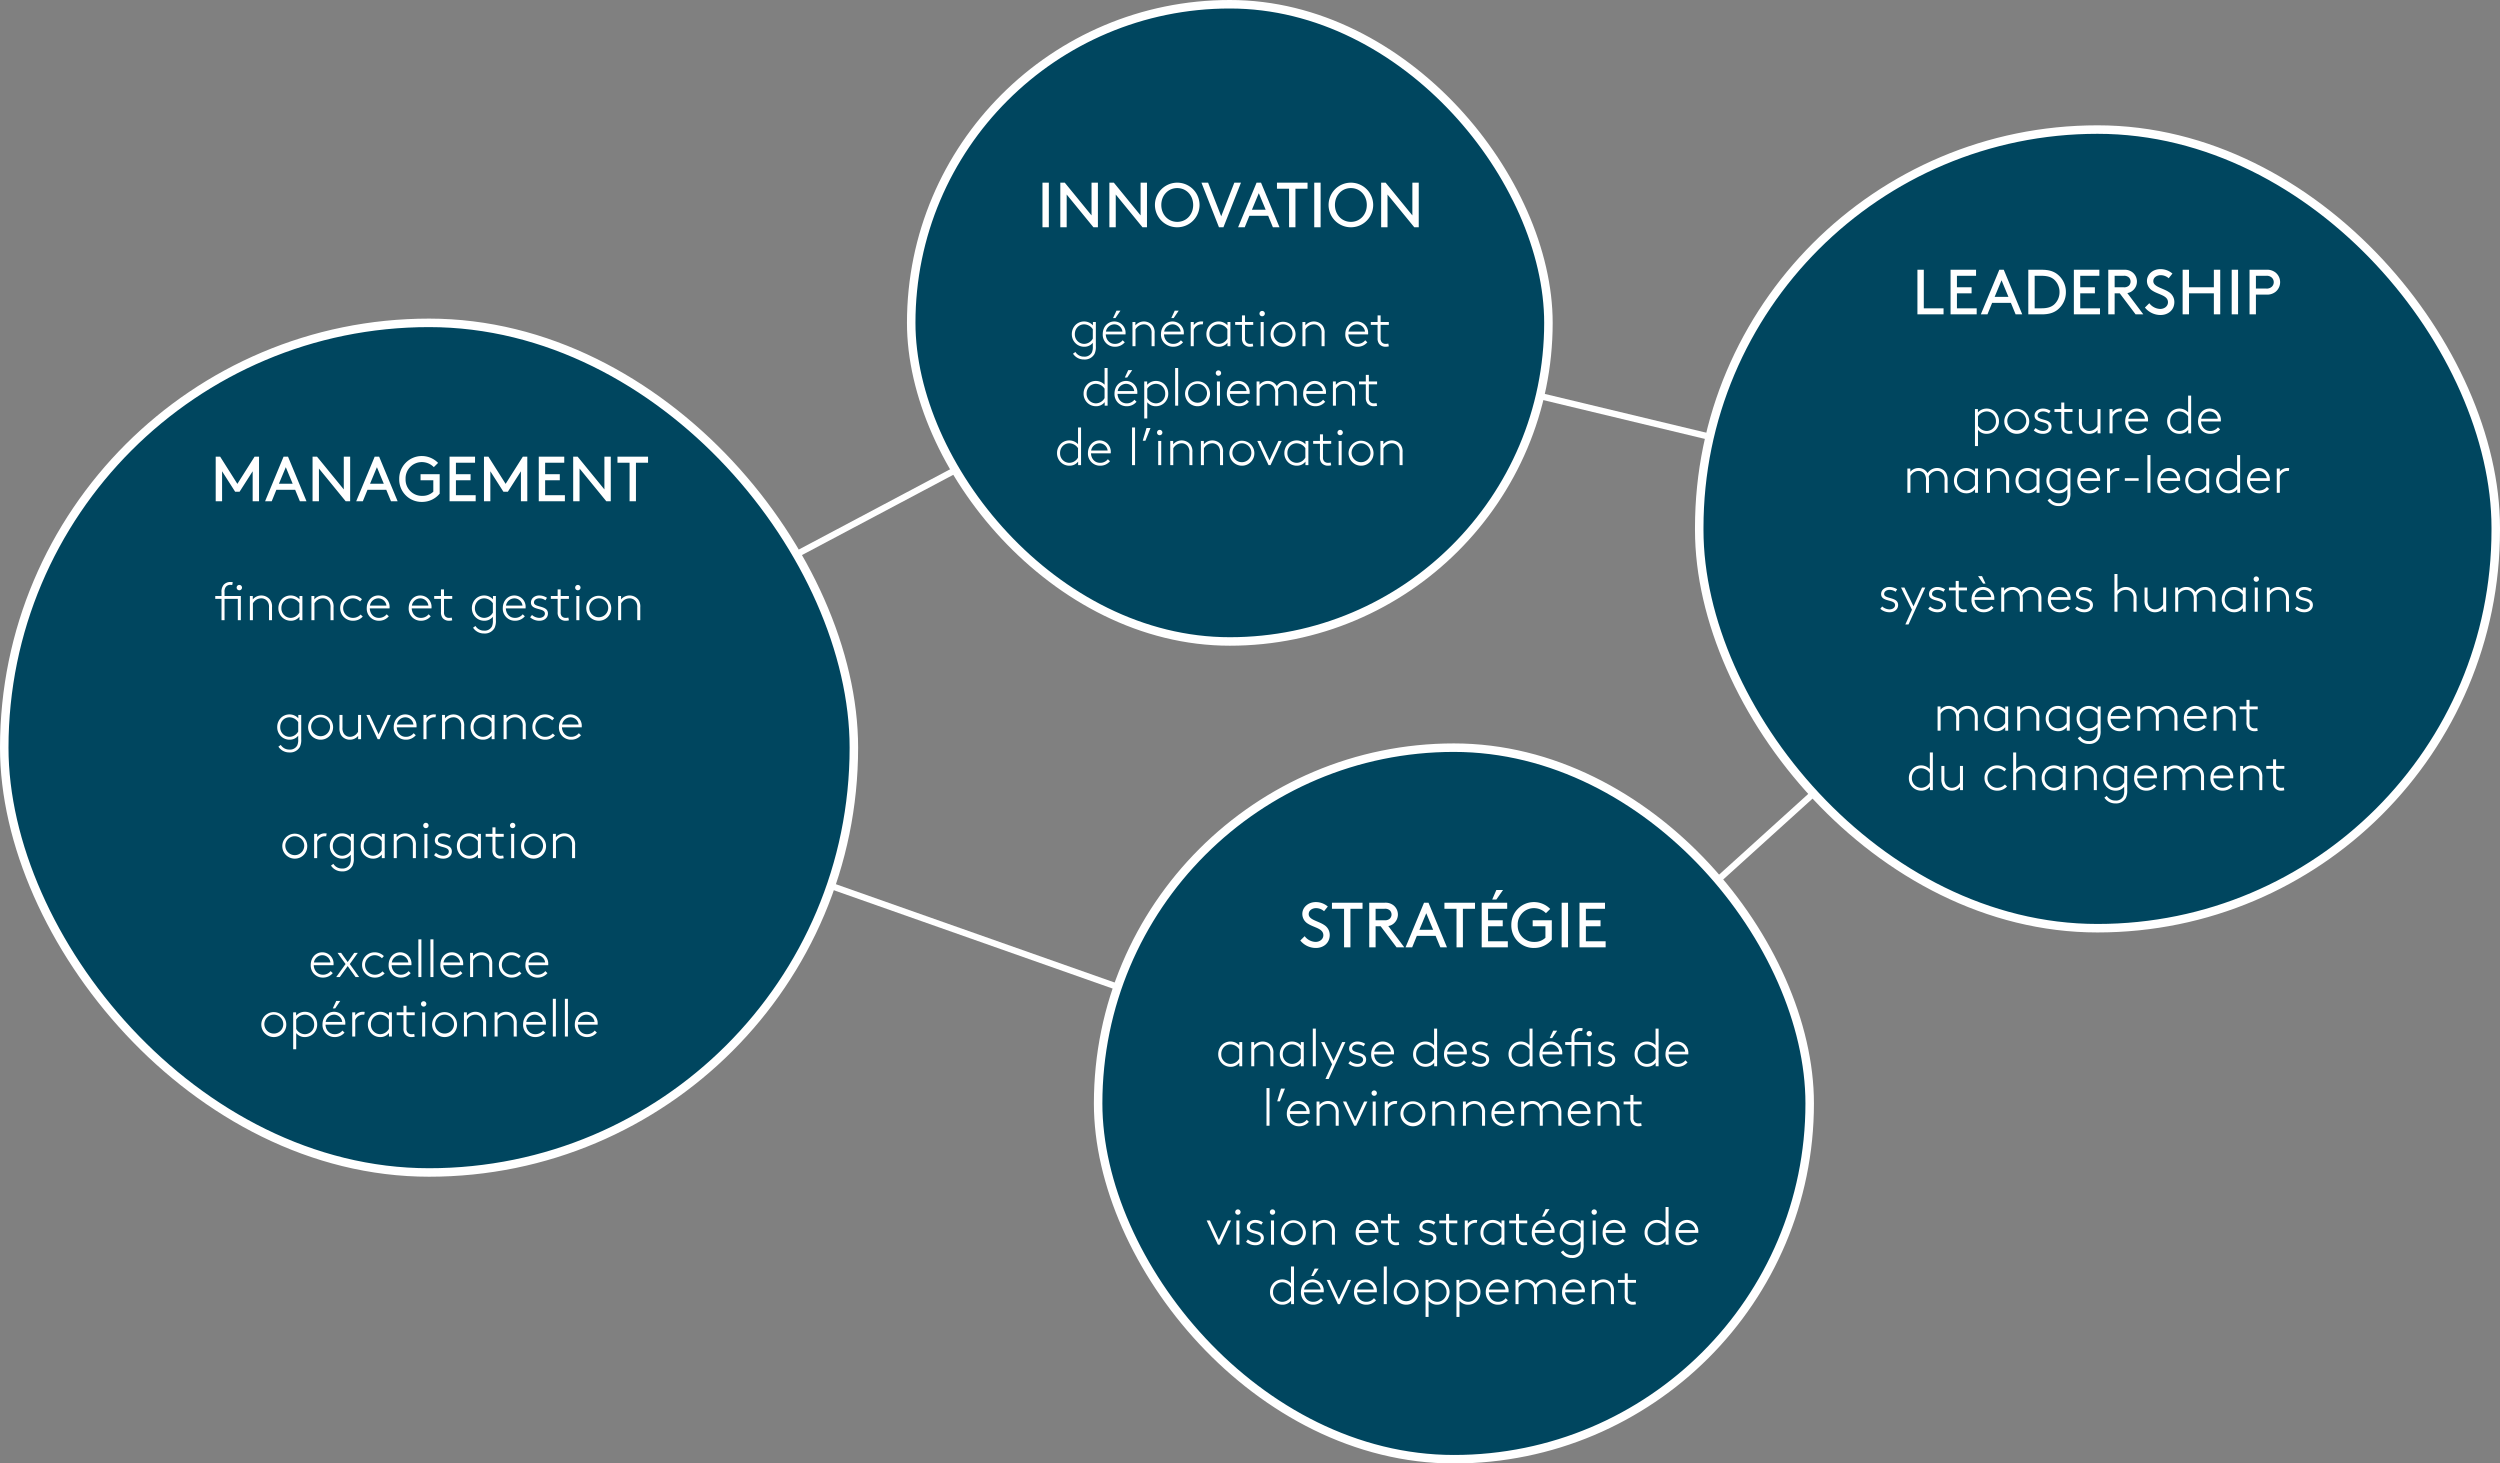
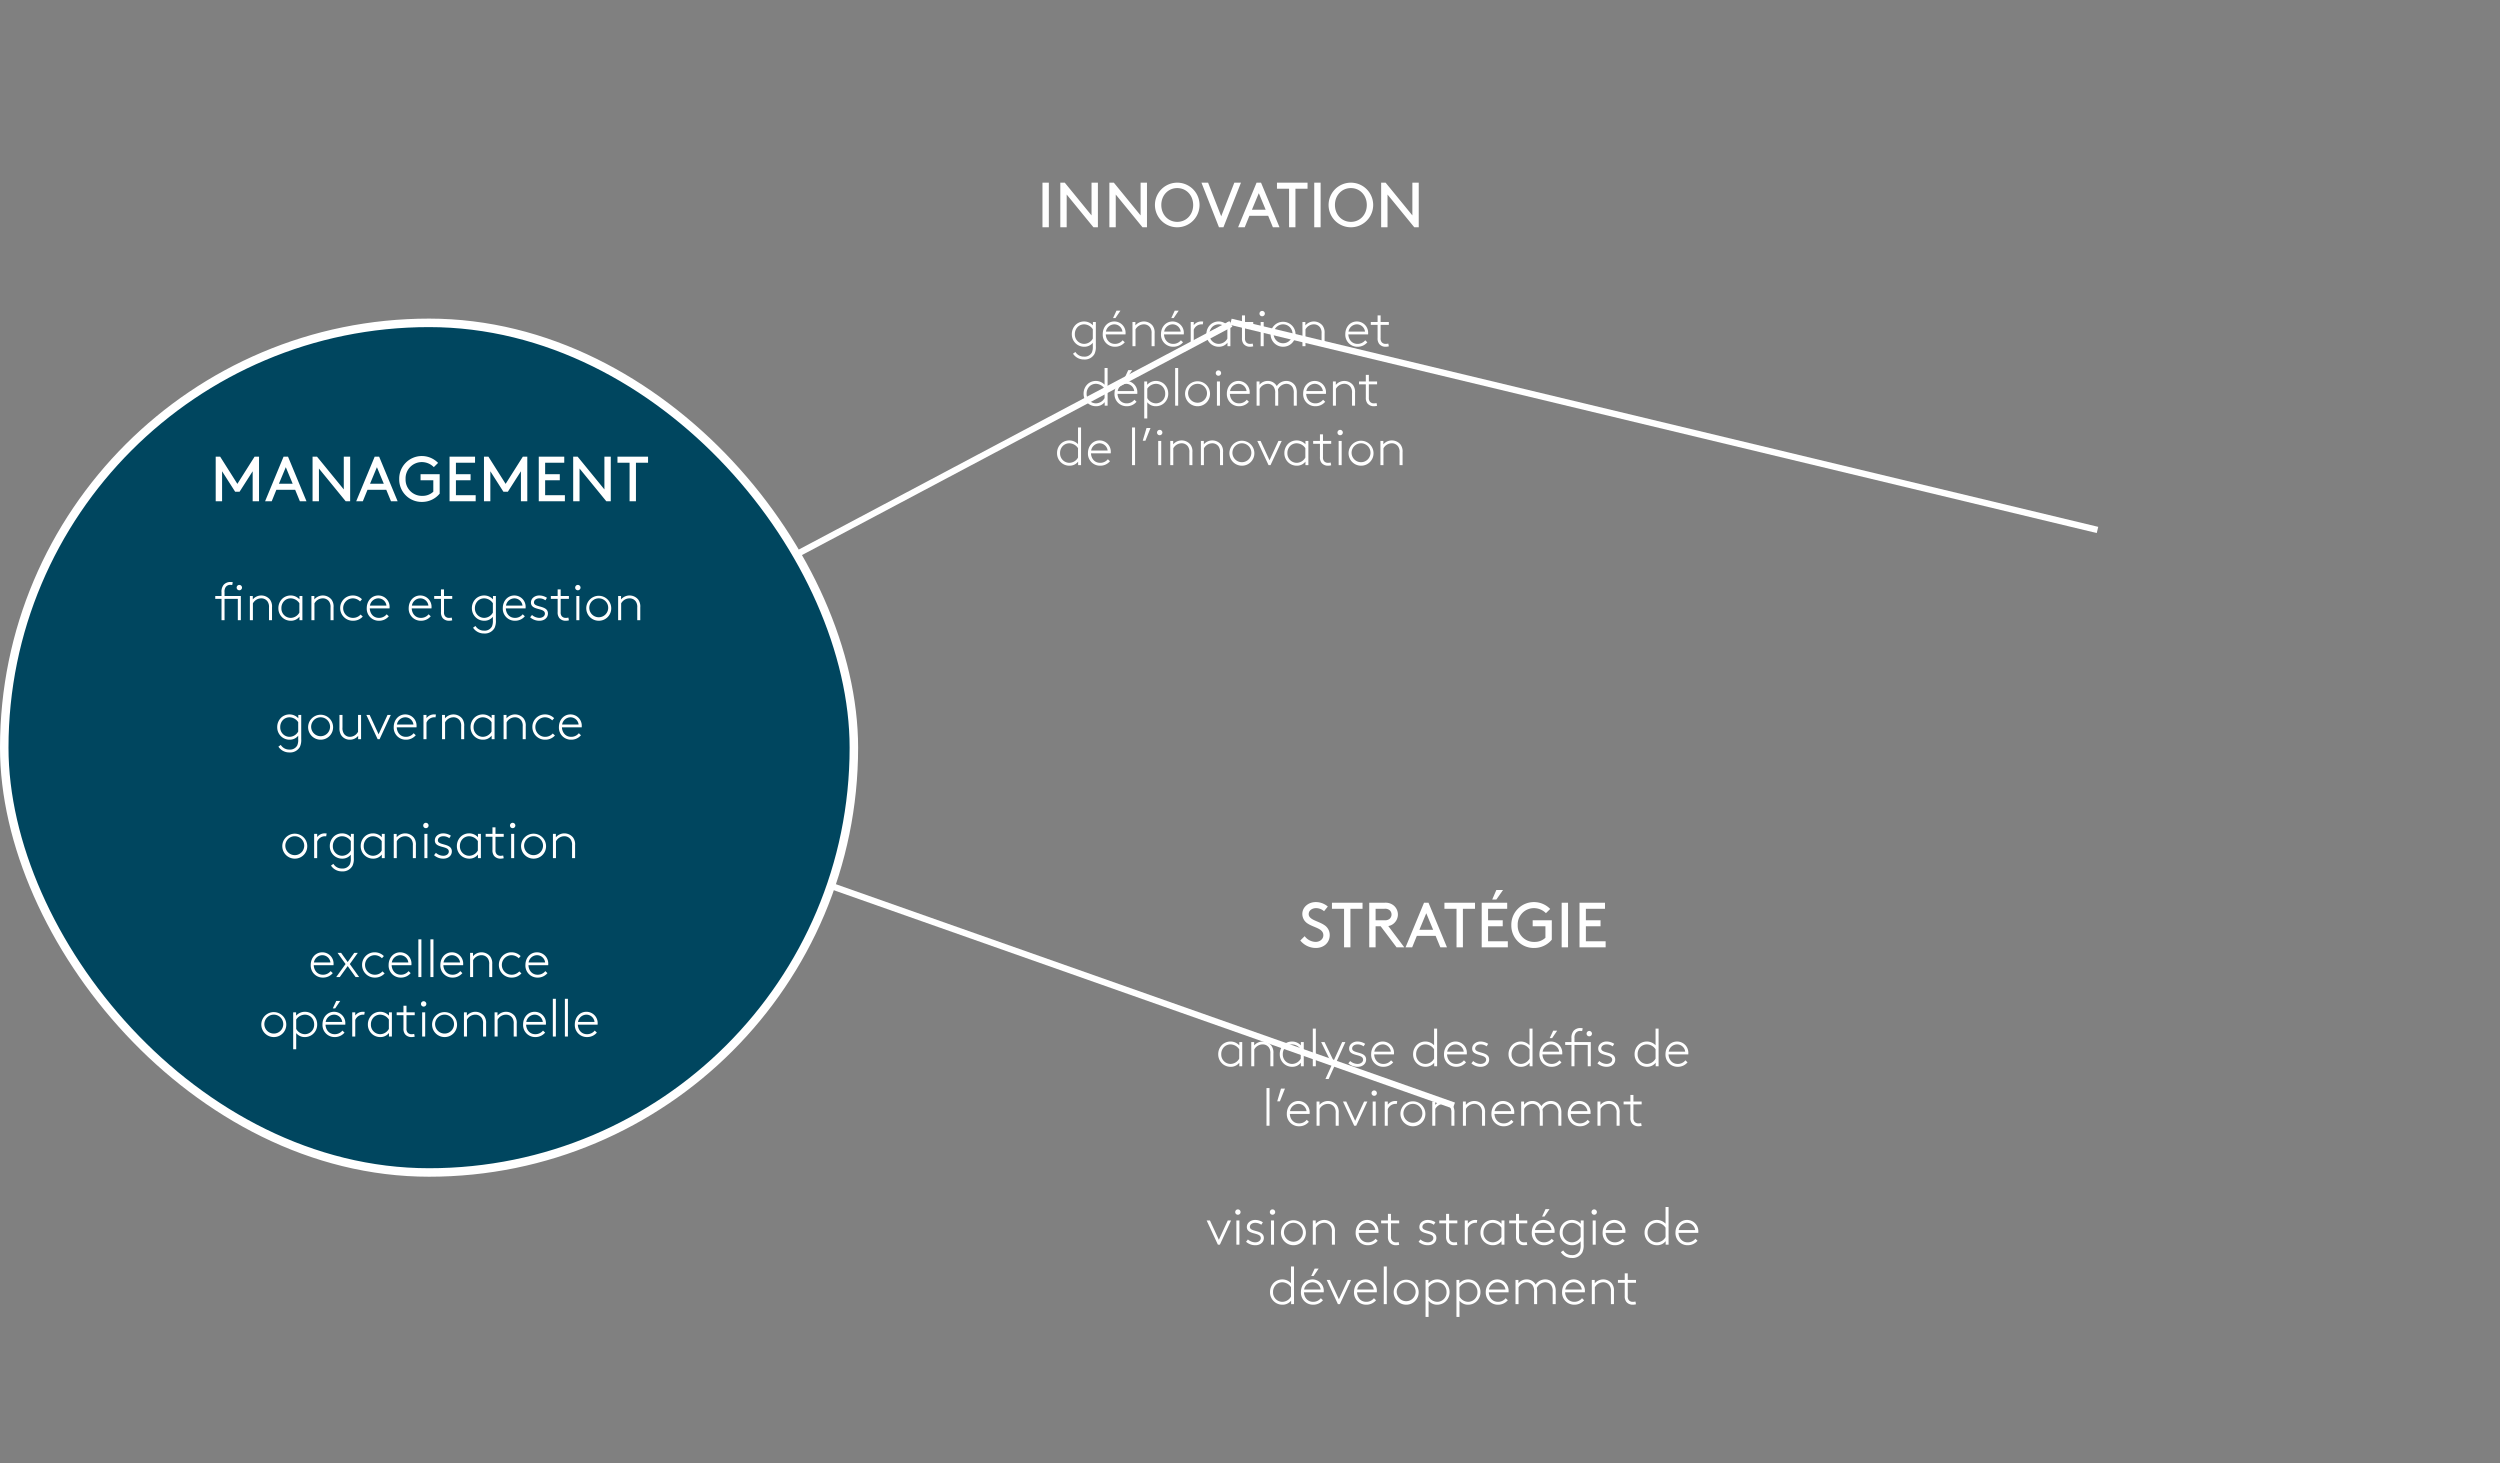
<svg xmlns="http://www.w3.org/2000/svg" width="1177" height="689" viewBox="0 0 1177 689">
  <rect x="0" y="0" width="1177" height="689" fill="#808080" stroke="none" />
  <defs>
    <style>.a{fill:none;stroke-width:3px;}.a,.b{stroke:#fff;}.b{fill:#00465f;stroke-linejoin:round;stroke-width:4px;}.c{fill:#fff;}</style>
  </defs>
  <g transform="translate(-6083 -4038)">
    <line class="a" x2="408" y2="98" transform="translate(6662.5 4189.5)" />
    <line class="a" x1="377" y2="200" transform="translate(6285.5 4190.5)" />
-     <rect class="b" width="300" height="300" rx="150" transform="translate(6512 4040)" />
    <path class="c" d="M47.794,29h3V8h-3Zm24,0h2.1V8h-3V23.42L58.294,8h-2.1V29h3V13.58Zm23.1,0h2.1V8h-3V23.42L81.394,8h-2.1V29h3V13.58Zm5.85-10.5a10.5,10.5,0,1,0,21,0,10.5,10.5,0,1,0-21,0Zm3,0c0-4.53,3.21-7.95,7.5-7.95s7.5,3.42,7.5,7.95c0,4.56-3.21,7.95-7.5,7.95S103.744,23.06,103.744,18.5ZM141.244,8h-3.12l-6.18,15.84L125.764,8h-3.12l8.25,21h2.1Zm15.03,21h3.12l-8.7-21h-2.1l-8.7,21h3.12l2.19-5.4h8.85Zm-6.63-16.05,3.24,7.8H146.4Zm8.55-2.1h5.7V29h3V10.85h5.7V8h-14.4ZM175.744,29h3V8h-3Zm6.75-10.5a10.5,10.5,0,1,0,21,0,10.5,10.5,0,1,0-21,0Zm3,0c0-4.53,3.21-7.95,7.5-7.95s7.5,3.42,7.5,7.95c0,4.56-3.21,7.95-7.5,7.95S185.494,23.06,185.494,18.5ZM222.844,29h2.1V8h-3V23.42L209.344,8h-2.1V29h3V13.58ZM72.919,84.95V73.6H71.544v1.575a5.55,5.55,0,0,0-4.175-1.825,5.8,5.8,0,0,0-3.625,1.275A6.084,6.084,0,0,0,61.619,79.3a5.856,5.856,0,0,0,2.425,4.875,5.789,5.789,0,0,0,3.4,1.075,5.03,5.03,0,0,0,4.05-1.875V85a6.428,6.428,0,0,1-.45,2.95,3.809,3.809,0,0,1-3.675,1.95,4.634,4.634,0,0,1-4.075-2.2l-1.125.825a6.065,6.065,0,0,0,5.175,2.725,5.22,5.22,0,0,0,4.95-2.625A7.713,7.713,0,0,0,72.919,84.95ZM71.494,81.4a4.734,4.734,0,0,1-4.075,2.5,4.406,4.406,0,0,1-4.375-4.6,4.661,4.661,0,0,1,1.6-3.625,4.4,4.4,0,0,1,2.75-.975,5.015,5.015,0,0,1,4.1,2.3Zm11.15-13.15-1.625,3.5h1.125l2.375-3.5ZM81.619,74.7a3.859,3.859,0,0,1,3.825,3.425H77.669A4.062,4.062,0,0,1,81.619,74.7Zm3.925,7.5a4.555,4.555,0,0,1-3.65,1.7c-2.625,0-4.2-2.05-4.3-4.475h9.3a4.306,4.306,0,0,0,.025-.5,5.308,5.308,0,0,0-5.3-5.575c-3.225,0-5.45,2.675-5.45,5.95a5.658,5.658,0,0,0,5.725,5.95,5.911,5.911,0,0,0,4.65-2.1Zm6-8.6H90.169V85h1.425V77.075a4.517,4.517,0,0,1,3.95-2.375,3.537,3.537,0,0,1,2.975,1.525,4.516,4.516,0,0,1,.65,2.8V85h1.425V78.925a5.456,5.456,0,0,0-.975-3.65,5.263,5.263,0,0,0-8.075-.075Zm18.525-5.35-1.625,3.5h1.125l2.375-3.5Zm-1.025,6.45a3.859,3.859,0,0,1,3.825,3.425h-7.775A4.062,4.062,0,0,1,109.044,74.7Zm3.925,7.5a4.555,4.555,0,0,1-3.65,1.7c-2.625,0-4.2-2.05-4.3-4.475h9.3a4.306,4.306,0,0,0,.025-.5,5.308,5.308,0,0,0-5.3-5.575c-3.225,0-5.45,2.675-5.45,5.95a5.658,5.658,0,0,0,5.725,5.95,5.911,5.911,0,0,0,4.65-2.1Zm10.5-8.8c-.15-.025-.65-.05-.85-.05a4.377,4.377,0,0,0-3.6,1.75V73.6h-1.425V85h1.425V77.225a3.971,3.971,0,0,1,3.575-2.525c.075,0,.525,0,.675.025Zm12.8,11.6V73.6h-1.375v1.575a5.55,5.55,0,0,0-4.175-1.825,5.8,5.8,0,0,0-3.625,1.275,6.084,6.084,0,0,0-2.125,4.675,5.856,5.856,0,0,0,2.425,4.875,5.789,5.789,0,0,0,3.4,1.075,5.023,5.023,0,0,0,4.1-1.925V85Zm-1.425-3.6a4.734,4.734,0,0,1-4.075,2.5,4.406,4.406,0,0,1-4.375-4.6,4.661,4.661,0,0,1,1.6-3.625,4.4,4.4,0,0,1,2.75-.975,5.015,5.015,0,0,1,4.1,2.3Zm12.175-7.8h-3.875V70.5h-1.425v3.1h-3.2v1.35h3.2v6.2a4.21,4.21,0,0,0,.775,2.8,3.832,3.832,0,0,0,3.05,1.3,5.534,5.534,0,0,0,1.475-.2l-.25-1.3a4.536,4.536,0,0,1-1.225.15,2.336,2.336,0,0,1-1.9-.8,2.792,2.792,0,0,1-.5-1.9V74.95h3.875Zm3.5,11.4h1.425V73.6h-1.425Zm-.55-15.35a1.238,1.238,0,0,0,1.25,1.25,1.259,1.259,0,0,0,1.275-1.25,1.28,1.28,0,0,0-1.275-1.275A1.259,1.259,0,0,0,149.969,69.65Zm15.55,9.65a4.452,4.452,0,1,1-4.45-4.6A4.447,4.447,0,0,1,165.519,79.3Zm1.425,0a5.875,5.875,0,1,0-5.875,5.95A5.822,5.822,0,0,0,166.944,79.3Zm4.625-5.7h-1.375V85h1.425V77.075a4.517,4.517,0,0,1,3.95-2.375,3.537,3.537,0,0,1,2.975,1.525,4.516,4.516,0,0,1,.65,2.8V85h1.425V78.925a5.456,5.456,0,0,0-.975-3.65,5.263,5.263,0,0,0-8.075-.075Zm24.25,1.1a3.859,3.859,0,0,1,3.825,3.425h-7.775A4.062,4.062,0,0,1,195.819,74.7Zm3.925,7.5a4.555,4.555,0,0,1-3.65,1.7c-2.625,0-4.2-2.05-4.3-4.475h9.3a4.307,4.307,0,0,0,.025-.5,5.308,5.308,0,0,0-5.3-5.575c-3.225,0-5.45,2.675-5.45,5.95a5.658,5.658,0,0,0,5.725,5.95,5.911,5.911,0,0,0,4.65-2.1Zm11.125-8.6h-3.875V70.5h-1.425v3.1h-3.2v1.35h3.2v6.2a4.21,4.21,0,0,0,.775,2.8,3.832,3.832,0,0,0,3.05,1.3,5.534,5.534,0,0,0,1.475-.2l-.25-1.3a4.536,4.536,0,0,1-1.225.15,2.336,2.336,0,0,1-1.9-.8,2.792,2.792,0,0,1-.5-1.9V74.95h3.875ZM77.031,109.4a4.734,4.734,0,0,1-4.075,2.5,4.406,4.406,0,0,1-4.375-4.6,4.661,4.661,0,0,1,1.6-3.625,4.4,4.4,0,0,1,2.75-.975,5.015,5.015,0,0,1,4.1,2.3Zm-4.05,3.85a5.023,5.023,0,0,0,4.1-1.925V113h1.375V95.25H77.031v7.875a5.6,5.6,0,0,0-4.125-1.775,5.8,5.8,0,0,0-3.625,1.275,6.084,6.084,0,0,0-2.125,4.675,5.856,5.856,0,0,0,2.425,4.875A5.789,5.789,0,0,0,72.981,113.25Zm15.2-17-1.625,3.5h1.125l2.375-3.5Zm-1.025,6.45a3.859,3.859,0,0,1,3.825,3.425H83.206A4.062,4.062,0,0,1,87.156,102.7Zm3.925,7.5a4.555,4.555,0,0,1-3.65,1.7c-2.625,0-4.2-2.05-4.3-4.475h9.3a4.306,4.306,0,0,0,.025-.5,5.308,5.308,0,0,0-5.3-5.575c-3.225,0-5.45,2.675-5.45,5.95a5.658,5.658,0,0,0,5.725,5.95,5.911,5.911,0,0,0,4.65-2.1Zm6.05,8.8v-7.625a5.03,5.03,0,0,0,4.05,1.875,5.789,5.789,0,0,0,3.4-1.075,5.856,5.856,0,0,0,2.425-4.875,6.084,6.084,0,0,0-2.125-4.675,5.8,5.8,0,0,0-3.625-1.275,5.55,5.55,0,0,0-4.175,1.825V101.6H95.706V119Zm0-14a5.015,5.015,0,0,1,4.1-2.3,4.4,4.4,0,0,1,2.75.975,4.661,4.661,0,0,1,1.6,3.625,4.406,4.406,0,0,1-4.375,4.6,4.734,4.734,0,0,1-4.075-2.5Zm13.125,8h1.425V95.25h-1.425Zm15-5.7a4.452,4.452,0,1,1-4.45-4.6A4.447,4.447,0,0,1,125.256,107.3Zm1.425,0a5.875,5.875,0,1,0-5.875,5.95A5.822,5.822,0,0,0,126.681,107.3Zm3.25,5.7h1.425V101.6h-1.425Zm-.55-15.35a1.238,1.238,0,0,0,1.25,1.25,1.259,1.259,0,0,0,1.275-1.25,1.28,1.28,0,0,0-1.275-1.275A1.259,1.259,0,0,0,129.381,97.65Zm10.675,5.05a3.859,3.859,0,0,1,3.825,3.425h-7.775A4.062,4.062,0,0,1,140.056,102.7Zm3.925,7.5a4.555,4.555,0,0,1-3.65,1.7c-2.625,0-4.2-2.05-4.3-4.475h9.3a4.307,4.307,0,0,0,.025-.5,5.308,5.308,0,0,0-5.3-5.575c-3.225,0-5.45,2.675-5.45,5.95a5.658,5.658,0,0,0,5.725,5.95,5.911,5.911,0,0,0,4.65-2.1Zm6-8.6h-1.375V113h1.425v-7.925a4.406,4.406,0,0,1,3.8-2.375,3.393,3.393,0,0,1,2.875,1.5,4.9,4.9,0,0,1,.65,2.95V113h1.425v-6.025a10,10,0,0,0-.125-1.625,4.555,4.555,0,0,1,3.925-2.65,3.393,3.393,0,0,1,2.875,1.5,4.9,4.9,0,0,1,.65,2.95V113h1.425v-6.025a6.326,6.326,0,0,0-.675-3.225,4.835,4.835,0,0,0-4.275-2.4,5.306,5.306,0,0,0-4.475,2.425,4.748,4.748,0,0,0-4.275-2.425,4.9,4.9,0,0,0-3.85,1.8Zm26,1.1a3.859,3.859,0,0,1,3.825,3.425h-7.775A4.062,4.062,0,0,1,175.981,102.7Zm3.925,7.5a4.555,4.555,0,0,1-3.65,1.7c-2.625,0-4.2-2.05-4.3-4.475h9.3a4.307,4.307,0,0,0,.025-.5,5.308,5.308,0,0,0-5.3-5.575c-3.225,0-5.45,2.675-5.45,5.95a5.658,5.658,0,0,0,5.725,5.95,5.911,5.911,0,0,0,4.65-2.1Zm6-8.6h-1.375V113h1.425v-7.925a4.517,4.517,0,0,1,3.95-2.375,3.537,3.537,0,0,1,2.975,1.525,4.516,4.516,0,0,1,.65,2.8V113h1.425v-6.075a5.456,5.456,0,0,0-.975-3.65,5.263,5.263,0,0,0-8.075-.075Zm19.425,0h-3.875V98.5h-1.425v3.1h-3.2v1.35h3.2v6.2a4.21,4.21,0,0,0,.775,2.8,3.832,3.832,0,0,0,3.05,1.3,5.534,5.534,0,0,0,1.475-.2l-.25-1.3a4.536,4.536,0,0,1-1.225.15,2.336,2.336,0,0,1-1.9-.8,2.792,2.792,0,0,1-.5-1.9v-6.25h3.875Zm-140.8,35.8a4.734,4.734,0,0,1-4.075,2.5,4.406,4.406,0,0,1-4.375-4.6,4.661,4.661,0,0,1,1.6-3.625,4.4,4.4,0,0,1,2.75-.975,5.015,5.015,0,0,1,4.1,2.3Zm-4.05,3.85a5.023,5.023,0,0,0,4.1-1.925V141h1.375V123.25H64.531v7.875a5.6,5.6,0,0,0-4.125-1.775,5.8,5.8,0,0,0-3.625,1.275,6.084,6.084,0,0,0-2.125,4.675,5.856,5.856,0,0,0,2.425,4.875A5.789,5.789,0,0,0,60.481,141.25ZM74.656,130.7a3.859,3.859,0,0,1,3.825,3.425H70.706A4.062,4.062,0,0,1,74.656,130.7Zm3.925,7.5a4.555,4.555,0,0,1-3.65,1.7c-2.625,0-4.2-2.05-4.3-4.475h9.3a4.306,4.306,0,0,0,.025-.5,5.308,5.308,0,0,0-5.3-5.575c-3.225,0-5.45,2.675-5.45,5.95a5.658,5.658,0,0,0,5.725,5.95,5.911,5.911,0,0,0,4.65-2.1ZM89.956,141h1.425V123.25H89.956Zm5.05-11.5h1.25l2.4-6H96.781Zm7.275,11.5h1.425V129.6h-1.425Zm-.55-15.35a1.238,1.238,0,0,0,1.25,1.25,1.259,1.259,0,0,0,1.275-1.25,1.28,1.28,0,0,0-1.275-1.275A1.259,1.259,0,0,0,101.731,125.65Zm7.6,3.95h-1.375V141h1.425v-7.925a4.517,4.517,0,0,1,3.95-2.375,3.537,3.537,0,0,1,2.975,1.525,4.516,4.516,0,0,1,.65,2.8V141h1.425v-6.075a5.456,5.456,0,0,0-.975-3.65,5.263,5.263,0,0,0-8.075-.075Zm14.425,0h-1.375V141h1.425v-7.925a4.517,4.517,0,0,1,3.95-2.375,3.537,3.537,0,0,1,2.975,1.525,4.516,4.516,0,0,1,.65,2.8V141h1.425v-6.075a5.456,5.456,0,0,0-.975-3.65,5.263,5.263,0,0,0-8.075-.075Zm22.375,5.7a4.452,4.452,0,1,1-4.45-4.6A4.447,4.447,0,0,1,146.131,135.3Zm1.425,0a5.875,5.875,0,1,0-5.875,5.95A5.822,5.822,0,0,0,147.556,135.3Zm7.6,5.7,5.275-11.4h-1.55l-4.2,9.1-4.2-9.1h-1.55l5.3,11.4Zm17.825,0V129.6h-1.375v1.575a5.55,5.55,0,0,0-4.175-1.825,5.8,5.8,0,0,0-3.625,1.275,6.084,6.084,0,0,0-2.125,4.675,5.856,5.856,0,0,0,2.425,4.875,5.789,5.789,0,0,0,3.4,1.075,5.023,5.023,0,0,0,4.1-1.925V141Zm-1.425-3.6a4.734,4.734,0,0,1-4.075,2.5,4.406,4.406,0,0,1-4.375-4.6,4.661,4.661,0,0,1,1.6-3.625,4.4,4.4,0,0,1,2.75-.975,5.015,5.015,0,0,1,4.1,2.3Zm12.175-7.8h-3.875v-3.1h-1.425v3.1h-3.2v1.35h3.2v6.2a4.21,4.21,0,0,0,.775,2.8,3.832,3.832,0,0,0,3.05,1.3,5.534,5.534,0,0,0,1.475-.2l-.25-1.3a4.536,4.536,0,0,1-1.225.15,2.336,2.336,0,0,1-1.9-.8,2.792,2.792,0,0,1-.5-1.9v-6.25h3.875Zm3.5,11.4h1.425V129.6h-1.425Zm-.55-15.35a1.238,1.238,0,0,0,1.25,1.25,1.259,1.259,0,0,0,1.275-1.25,1.28,1.28,0,0,0-1.275-1.275A1.259,1.259,0,0,0,186.681,125.65Zm15.55,9.65a4.452,4.452,0,1,1-4.45-4.6A4.447,4.447,0,0,1,202.231,135.3Zm1.425,0a5.875,5.875,0,1,0-5.875,5.95A5.822,5.822,0,0,0,203.656,135.3Zm4.625-5.7h-1.375V141h1.425v-7.925a4.517,4.517,0,0,1,3.95-2.375,3.537,3.537,0,0,1,2.975,1.525,4.516,4.516,0,0,1,.65,2.8V141h1.425v-6.075a5.456,5.456,0,0,0-.975-3.65,5.263,5.263,0,0,0-8.075-.075Z" transform="translate(6526 4116)" />
    <line class="a" x2="482" y2="170" transform="translate(6285.5 4388.5)" />
-     <line class="a" y1="268" x2="296" transform="translate(6774.5 4290.5)" />
-     <rect class="b" width="335" height="335" rx="167.5" transform="translate(6600 4390)" />
    <path class="c" d="M66.174,25.79a9.416,9.416,0,0,0,7.35,3.51c3.66,0,6.51-2.4,6.51-6.09a5.544,5.544,0,0,0-2.73-4.8c-2.7-1.8-7.17-2.37-7.17-5.04,0-1.83,1.74-2.82,3.48-2.82a5.773,5.773,0,0,1,3.75,1.44l1.77-2.19a8.632,8.632,0,0,0-5.64-2.1c-3.66,0-6.36,2.52-6.36,5.58A5.346,5.346,0,0,0,69.8,17.9c2.79,1.83,7.23,2.19,7.23,5.4,0,1.89-1.71,3.15-3.66,3.15a6.692,6.692,0,0,1-5.13-2.7Zm14.91-14.94h5.7V29h3V10.85h5.7V8h-14.4Zm22.95,8.25L111.5,29h3.63L107.6,18.98a5.045,5.045,0,0,0,2.46-1.11,5.543,5.543,0,0,0,0-8.64A6.021,6.021,0,0,0,105.984,8h-7.35V29h3V19.1Zm-2.4-2.85v-5.4h4.2a3.261,3.261,0,0,1,2.52.78,2.753,2.753,0,0,1,0,3.84,3.261,3.261,0,0,1-2.52.78ZM132.114,29h3.12l-8.7-21h-2.1l-8.7,21h3.12l2.19-5.4h8.85Zm-6.63-16.05,3.24,7.8h-6.48Zm8.55-2.1h5.7V29h3V10.85h5.7V8h-14.4Zm20.55,5.4v-5.4h9V8h-12V29h12.3V26.15h-9.3V19.1h6.9V16.25Zm3.9-9.75,3.15-4.5h-3.15l-1.95,4.5Zm26.1,9.75h-9V19.1h6v5.4a7.307,7.307,0,0,1-5.16,1.95,7.642,7.642,0,0,1-7.89-7.95,7.653,7.653,0,0,1,7.62-7.95,7.97,7.97,0,0,1,5.67,2.37l2.01-1.98a10.651,10.651,0,0,0-18.3,7.56,10.54,10.54,0,0,0,10.89,10.8,10.677,10.677,0,0,0,8.16-3.9ZM189.234,29h3V8h-3Zm11.4-12.75v-5.4h9V8h-12V29h12.3V26.15h-9.3V19.1h6.9V16.25ZM38.841,85V73.6H37.466v1.575a5.55,5.55,0,0,0-4.175-1.825,5.8,5.8,0,0,0-3.625,1.275A6.084,6.084,0,0,0,27.541,79.3a5.856,5.856,0,0,0,2.425,4.875,5.789,5.789,0,0,0,3.4,1.075,5.023,5.023,0,0,0,4.1-1.925V85Zm-1.425-3.6a4.734,4.734,0,0,1-4.075,2.5,4.406,4.406,0,0,1-4.375-4.6,4.661,4.661,0,0,1,1.6-3.625,4.4,4.4,0,0,1,2.75-.975,5.015,5.015,0,0,1,4.1,2.3Zm7.05-7.8H43.091V85h1.425V77.075a4.517,4.517,0,0,1,3.95-2.375,3.537,3.537,0,0,1,2.975,1.525,4.516,4.516,0,0,1,.65,2.8V85h1.425V78.925a5.456,5.456,0,0,0-.975-3.65,5.263,5.263,0,0,0-8.075-.075ZM67.816,85V73.6H66.441v1.575a5.55,5.55,0,0,0-4.175-1.825,5.8,5.8,0,0,0-3.625,1.275A6.084,6.084,0,0,0,56.516,79.3a5.856,5.856,0,0,0,2.425,4.875,5.789,5.789,0,0,0,3.4,1.075,5.023,5.023,0,0,0,4.1-1.925V85Zm-1.425-3.6a4.734,4.734,0,0,1-4.075,2.5,4.406,4.406,0,0,1-4.375-4.6,4.661,4.661,0,0,1,1.6-3.625,4.4,4.4,0,0,1,2.75-.975,5.015,5.015,0,0,1,4.1,2.3ZM72.066,85h1.425V67.25H72.066Zm7.45,6,7.9-17.4H85.891l-4.025,8.85L77.591,73.6h-1.6l5.15,10.475L78.016,91Zm9.275-7.375a6.465,6.465,0,0,0,4.425,1.625c2.15,0,3.95-1.3,3.95-3.425,0-4-6.575-2.65-6.575-5.175,0-1.325,1.325-1.95,2.525-1.95a4.684,4.684,0,0,1,2.85.925l.75-1.175a6.606,6.606,0,0,0-3.675-1.1c-1.925,0-3.875,1.25-3.875,3.325,0,3.9,6.575,2.3,6.575,5.225,0,1.2-1.2,2-2.625,2a5.4,5.4,0,0,1-3.45-1.375Zm16.2-8.925a3.859,3.859,0,0,1,3.825,3.425h-7.775A4.062,4.062,0,0,1,104.991,74.7Zm3.925,7.5a4.555,4.555,0,0,1-3.65,1.7c-2.625,0-4.2-2.05-4.3-4.475h9.3a4.306,4.306,0,0,0,.025-.5,5.308,5.308,0,0,0-5.3-5.575c-3.225,0-5.45,2.675-5.45,5.95a5.658,5.658,0,0,0,5.725,5.95,5.911,5.911,0,0,0,4.65-2.1Zm20.25-.8a4.734,4.734,0,0,1-4.075,2.5,4.406,4.406,0,0,1-4.375-4.6,4.661,4.661,0,0,1,1.6-3.625,4.4,4.4,0,0,1,2.75-.975,5.015,5.015,0,0,1,4.1,2.3Zm-4.05,3.85a5.023,5.023,0,0,0,4.1-1.925V85h1.375V67.25h-1.425v7.875a5.6,5.6,0,0,0-4.125-1.775,5.8,5.8,0,0,0-3.625,1.275,6.084,6.084,0,0,0-2.125,4.675,5.856,5.856,0,0,0,2.425,4.875A5.789,5.789,0,0,0,125.116,85.25ZM139.291,74.7a3.859,3.859,0,0,1,3.825,3.425h-7.775A4.062,4.062,0,0,1,139.291,74.7Zm3.925,7.5a4.555,4.555,0,0,1-3.65,1.7c-2.625,0-4.2-2.05-4.3-4.475h9.3a4.307,4.307,0,0,0,.025-.5,5.308,5.308,0,0,0-5.3-5.575c-3.225,0-5.45,2.675-5.45,5.95a5.658,5.658,0,0,0,5.725,5.95,5.911,5.911,0,0,0,4.65-2.1Zm3.5,1.425a6.465,6.465,0,0,0,4.425,1.625c2.15,0,3.95-1.3,3.95-3.425,0-4-6.575-2.65-6.575-5.175,0-1.325,1.325-1.95,2.525-1.95a4.684,4.684,0,0,1,2.85.925l.75-1.175a6.606,6.606,0,0,0-3.675-1.1c-1.925,0-3.875,1.25-3.875,3.325,0,3.9,6.575,2.3,6.575,5.225,0,1.2-1.2,2-2.625,2a5.4,5.4,0,0,1-3.45-1.375ZM174.091,81.4a4.734,4.734,0,0,1-4.075,2.5,4.406,4.406,0,0,1-4.375-4.6,4.661,4.661,0,0,1,1.6-3.625,4.4,4.4,0,0,1,2.75-.975,5.015,5.015,0,0,1,4.1,2.3Zm-4.05,3.85a5.023,5.023,0,0,0,4.1-1.925V85h1.375V67.25h-1.425v7.875a5.6,5.6,0,0,0-4.125-1.775,5.8,5.8,0,0,0-3.625,1.275,6.084,6.084,0,0,0-2.125,4.675,5.856,5.856,0,0,0,2.425,4.875A5.789,5.789,0,0,0,170.041,85.25Zm15.2-17-1.625,3.5h1.125l2.375-3.5Zm-1.025,6.45a3.859,3.859,0,0,1,3.825,3.425h-7.775A4.062,4.062,0,0,1,184.216,74.7Zm3.925,7.5a4.555,4.555,0,0,1-3.65,1.7c-2.625,0-4.2-2.05-4.3-4.475h9.3a4.307,4.307,0,0,0,.025-.5,5.308,5.308,0,0,0-5.3-5.575c-3.225,0-5.45,2.675-5.45,5.95a5.658,5.658,0,0,0,5.725,5.95,5.911,5.911,0,0,0,4.65-2.1Zm11-15.075a5.3,5.3,0,0,0-1.1-.125,4.144,4.144,0,0,0-3.25,1.4,5.112,5.112,0,0,0-.95,3.475V73.6h-2.95v1.35h2.95V85h1.425V74.95h6.25V85h1.425V73.6h-7.675V71.8a3.774,3.774,0,0,1,.525-2.375,2.586,2.586,0,0,1,2.225-1.075,3.168,3.168,0,0,1,.85.1Zm1.825,2.525a1.238,1.238,0,0,0,1.25,1.25,1.259,1.259,0,0,0,1.275-1.25,1.28,1.28,0,0,0-1.275-1.275A1.259,1.259,0,0,0,200.966,69.65Zm5.1,13.975a6.465,6.465,0,0,0,4.425,1.625c2.15,0,3.95-1.3,3.95-3.425,0-4-6.575-2.65-6.575-5.175,0-1.325,1.325-1.95,2.525-1.95a4.684,4.684,0,0,1,2.85.925l.75-1.175a6.606,6.606,0,0,0-3.675-1.1c-1.925,0-3.875,1.25-3.875,3.325,0,3.9,6.575,2.3,6.575,5.225,0,1.2-1.2,2-2.625,2a5.4,5.4,0,0,1-3.45-1.375ZM233.441,81.4a4.734,4.734,0,0,1-4.075,2.5,4.406,4.406,0,0,1-4.375-4.6,4.661,4.661,0,0,1,1.6-3.625,4.4,4.4,0,0,1,2.75-.975,5.015,5.015,0,0,1,4.1,2.3Zm-4.05,3.85a5.023,5.023,0,0,0,4.1-1.925V85h1.375V67.25h-1.425v7.875a5.6,5.6,0,0,0-4.125-1.775,5.8,5.8,0,0,0-3.625,1.275,6.084,6.084,0,0,0-2.125,4.675,5.856,5.856,0,0,0,2.425,4.875A5.789,5.789,0,0,0,229.391,85.25ZM243.566,74.7a3.859,3.859,0,0,1,3.825,3.425h-7.775A4.062,4.062,0,0,1,243.566,74.7Zm3.925,7.5a4.555,4.555,0,0,1-3.65,1.7c-2.625,0-4.2-2.05-4.3-4.475h9.3a4.307,4.307,0,0,0,.025-.5,5.308,5.308,0,0,0-5.3-5.575c-3.225,0-5.45,2.675-5.45,5.95a5.658,5.658,0,0,0,5.725,5.95,5.911,5.911,0,0,0,4.65-2.1ZM50.266,113h1.425V95.25H50.266Zm5.05-11.5h1.25l2.4-6H57.091Zm9.975,1.2a3.859,3.859,0,0,1,3.825,3.425H61.341A4.062,4.062,0,0,1,65.291,102.7Zm3.925,7.5a4.555,4.555,0,0,1-3.65,1.7c-2.625,0-4.2-2.05-4.3-4.475h9.3a4.307,4.307,0,0,0,.025-.5,5.308,5.308,0,0,0-5.3-5.575c-3.225,0-5.45,2.675-5.45,5.95a5.658,5.658,0,0,0,5.725,5.95,5.911,5.911,0,0,0,4.65-2.1Zm6-8.6H73.841V113h1.425v-7.925a4.517,4.517,0,0,1,3.95-2.375,3.537,3.537,0,0,1,2.975,1.525,4.516,4.516,0,0,1,.65,2.8V113h1.425v-6.075a5.456,5.456,0,0,0-.975-3.65,5.263,5.263,0,0,0-8.075-.075ZM92.491,113l5.275-11.4h-1.55l-4.2,9.1-4.2-9.1h-1.55l5.3,11.4Zm7.775,0h1.425V101.6h-1.425Zm-.55-15.35a1.238,1.238,0,0,0,1.25,1.25,1.259,1.259,0,0,0,1.275-1.25,1.28,1.28,0,0,0-1.275-1.275A1.259,1.259,0,0,0,99.716,97.65Zm12.1,3.75c-.15-.025-.65-.05-.85-.05a4.377,4.377,0,0,0-3.6,1.75v-1.5h-1.425V113h1.425v-7.775a3.971,3.971,0,0,1,3.575-2.525c.075,0,.525,0,.675.025Zm11.825,5.9a4.452,4.452,0,1,1-4.45-4.6A4.447,4.447,0,0,1,123.641,107.3Zm1.425,0a5.875,5.875,0,1,0-5.875,5.95A5.822,5.822,0,0,0,125.066,107.3Zm4.625-5.7h-1.375V113h1.425v-7.925a4.517,4.517,0,0,1,3.95-2.375,3.537,3.537,0,0,1,2.975,1.525,4.516,4.516,0,0,1,.65,2.8V113h1.425v-6.075a5.456,5.456,0,0,0-.975-3.65,5.263,5.263,0,0,0-8.075-.075Zm14.425,0h-1.375V113h1.425v-7.925a4.517,4.517,0,0,1,3.95-2.375,3.537,3.537,0,0,1,2.975,1.525,4.516,4.516,0,0,1,.65,2.8V113h1.425v-6.075a5.456,5.456,0,0,0-.975-3.65,5.263,5.263,0,0,0-8.075-.075Zm17.5,1.1a3.859,3.859,0,0,1,3.825,3.425h-7.775A4.062,4.062,0,0,1,161.616,102.7Zm3.925,7.5a4.555,4.555,0,0,1-3.65,1.7c-2.625,0-4.2-2.05-4.3-4.475h9.3a4.307,4.307,0,0,0,.025-.5,5.308,5.308,0,0,0-5.3-5.575c-3.225,0-5.45,2.675-5.45,5.95a5.658,5.658,0,0,0,5.725,5.95,5.911,5.911,0,0,0,4.65-2.1Zm6-8.6h-1.375V113h1.425v-7.925a4.406,4.406,0,0,1,3.8-2.375,3.393,3.393,0,0,1,2.875,1.5,4.9,4.9,0,0,1,.65,2.95V113h1.425v-6.025a10,10,0,0,0-.125-1.625,4.555,4.555,0,0,1,3.925-2.65,3.393,3.393,0,0,1,2.875,1.5,4.9,4.9,0,0,1,.65,2.95V113h1.425v-6.025a6.326,6.326,0,0,0-.675-3.225,4.835,4.835,0,0,0-4.275-2.4,5.306,5.306,0,0,0-4.475,2.425,4.748,4.748,0,0,0-4.275-2.425,4.9,4.9,0,0,0-3.85,1.8Zm26,1.1a3.859,3.859,0,0,1,3.825,3.425h-7.775A4.062,4.062,0,0,1,197.541,102.7Zm3.925,7.5a4.555,4.555,0,0,1-3.65,1.7c-2.625,0-4.2-2.05-4.3-4.475h9.3a4.307,4.307,0,0,0,.025-.5,5.308,5.308,0,0,0-5.3-5.575c-3.225,0-5.45,2.675-5.45,5.95a5.658,5.658,0,0,0,5.725,5.95,5.911,5.911,0,0,0,4.65-2.1Zm6-8.6h-1.375V113h1.425v-7.925a4.517,4.517,0,0,1,3.95-2.375,3.537,3.537,0,0,1,2.975,1.525,4.516,4.516,0,0,1,.65,2.8V113h1.425v-6.075a5.456,5.456,0,0,0-.975-3.65,5.263,5.263,0,0,0-8.075-.075Zm19.425,0h-3.875V98.5h-1.425v3.1h-3.2v1.35h3.2v6.2a4.21,4.21,0,0,0,.775,2.8,3.832,3.832,0,0,0,3.05,1.3,5.534,5.534,0,0,0,1.475-.2l-.25-1.3a4.536,4.536,0,0,1-1.225.15,2.336,2.336,0,0,1-1.9-.8,2.792,2.792,0,0,1-.5-1.9v-6.25h3.875ZM28.316,169l5.275-11.4h-1.55l-4.2,9.1-4.2-9.1h-1.55l5.3,11.4Zm7.775,0h1.425V157.6H36.091Zm-.55-15.35a1.238,1.238,0,0,0,1.25,1.25,1.259,1.259,0,0,0,1.275-1.25,1.28,1.28,0,0,0-1.275-1.275A1.259,1.259,0,0,0,35.541,153.65Zm5.1,13.975a6.465,6.465,0,0,0,4.425,1.625c2.15,0,3.95-1.3,3.95-3.425,0-4-6.575-2.65-6.575-5.175,0-1.325,1.325-1.95,2.525-1.95a4.684,4.684,0,0,1,2.85.925l.75-1.175a6.606,6.606,0,0,0-3.675-1.1c-1.925,0-3.875,1.25-3.875,3.325,0,3.9,6.575,2.3,6.575,5.225,0,1.2-1.2,2-2.625,2a5.4,5.4,0,0,1-3.45-1.375ZM52.391,169h1.425V157.6H52.391Zm-.55-15.35a1.238,1.238,0,0,0,1.25,1.25,1.259,1.259,0,0,0,1.275-1.25,1.28,1.28,0,0,0-1.275-1.275A1.259,1.259,0,0,0,51.841,153.65Zm15.55,9.65a4.452,4.452,0,1,1-4.45-4.6A4.447,4.447,0,0,1,67.391,163.3Zm1.425,0a5.875,5.875,0,1,0-5.875,5.95A5.822,5.822,0,0,0,68.816,163.3Zm4.625-5.7H72.066V169h1.425v-7.925a4.517,4.517,0,0,1,3.95-2.375,3.537,3.537,0,0,1,2.975,1.525,4.516,4.516,0,0,1,.65,2.8V169h1.425v-6.075a5.456,5.456,0,0,0-.975-3.65,5.263,5.263,0,0,0-8.075-.075Zm24.25,1.1a3.859,3.859,0,0,1,3.825,3.425H93.741A4.062,4.062,0,0,1,97.691,158.7Zm3.925,7.5a4.555,4.555,0,0,1-3.65,1.7c-2.625,0-4.2-2.05-4.3-4.475h9.3a4.306,4.306,0,0,0,.025-.5,5.308,5.308,0,0,0-5.3-5.575c-3.225,0-5.45,2.675-5.45,5.95a5.658,5.658,0,0,0,5.725,5.95,5.911,5.911,0,0,0,4.65-2.1Zm11.125-8.6h-3.875v-3.1h-1.425v3.1h-3.2v1.35h3.2v6.2a4.21,4.21,0,0,0,.775,2.8,3.832,3.832,0,0,0,3.05,1.3,5.534,5.534,0,0,0,1.475-.2l-.25-1.3a4.536,4.536,0,0,1-1.225.15,2.336,2.336,0,0,1-1.9-.8,2.792,2.792,0,0,1-.5-1.9v-6.25h3.875Zm9.125,10.025a6.465,6.465,0,0,0,4.425,1.625c2.15,0,3.95-1.3,3.95-3.425,0-4-6.575-2.65-6.575-5.175,0-1.325,1.325-1.95,2.525-1.95a4.684,4.684,0,0,1,2.85.925l.75-1.175a6.606,6.606,0,0,0-3.675-1.1c-1.925,0-3.875,1.25-3.875,3.325,0,3.9,6.575,2.3,6.575,5.225,0,1.2-1.2,2-2.625,2a5.4,5.4,0,0,1-3.45-1.375Zm18.25-10.025h-3.875v-3.1h-1.425v3.1h-3.2v1.35h3.2v6.2a4.21,4.21,0,0,0,.775,2.8,3.832,3.832,0,0,0,3.05,1.3,5.534,5.534,0,0,0,1.475-.2l-.25-1.3a4.536,4.536,0,0,1-1.225.15,2.336,2.336,0,0,1-1.9-.8,2.792,2.792,0,0,1-.5-1.9v-6.25h3.875Zm9.375-.2c-.15-.025-.65-.05-.85-.05a4.377,4.377,0,0,0-3.6,1.75v-1.5h-1.425V169h1.425v-7.775a3.971,3.971,0,0,1,3.575-2.525c.075,0,.525,0,.675.025Zm12.8,11.6V157.6h-1.375v1.575a5.55,5.55,0,0,0-4.175-1.825,5.8,5.8,0,0,0-3.625,1.275,6.084,6.084,0,0,0-2.125,4.675,5.856,5.856,0,0,0,2.425,4.875,5.789,5.789,0,0,0,3.4,1.075,5.023,5.023,0,0,0,4.1-1.925V169Zm-1.425-3.6a4.734,4.734,0,0,1-4.075,2.5,4.406,4.406,0,0,1-4.375-4.6,4.661,4.661,0,0,1,1.6-3.625,4.4,4.4,0,0,1,2.75-.975,5.015,5.015,0,0,1,4.1,2.3Zm12.175-7.8h-3.875v-3.1h-1.425v3.1h-3.2v1.35h3.2v6.2a4.21,4.21,0,0,0,.775,2.8,3.832,3.832,0,0,0,3.05,1.3,5.534,5.534,0,0,0,1.475-.2l-.25-1.3a4.536,4.536,0,0,1-1.225.15,2.336,2.336,0,0,1-1.9-.8,2.792,2.792,0,0,1-.5-1.9v-6.25h3.875Zm8.6-5.35-1.625,3.5h1.125l2.375-3.5Zm-1.025,6.45a3.859,3.859,0,0,1,3.825,3.425h-7.775A4.062,4.062,0,0,1,180.616,158.7Zm3.925,7.5a4.555,4.555,0,0,1-3.65,1.7c-2.625,0-4.2-2.05-4.3-4.475h9.3a4.307,4.307,0,0,0,.025-.5,5.308,5.308,0,0,0-5.3-5.575c-3.225,0-5.45,2.675-5.45,5.95a5.658,5.658,0,0,0,5.725,5.95,5.911,5.911,0,0,0,4.65-2.1Zm15.05,2.75V157.6h-1.375v1.575a5.55,5.55,0,0,0-4.175-1.825,5.8,5.8,0,0,0-3.625,1.275,6.084,6.084,0,0,0-2.125,4.675,5.856,5.856,0,0,0,2.425,4.875,5.789,5.789,0,0,0,3.4,1.075,5.03,5.03,0,0,0,4.05-1.875V169a6.428,6.428,0,0,1-.45,2.95,3.809,3.809,0,0,1-3.675,1.95,4.634,4.634,0,0,1-4.075-2.2l-1.125.825a6.065,6.065,0,0,0,5.175,2.725,5.22,5.22,0,0,0,4.95-2.625A7.713,7.713,0,0,0,199.591,168.95Zm-1.425-3.55a4.734,4.734,0,0,1-4.075,2.5,4.406,4.406,0,0,1-4.375-4.6,4.661,4.661,0,0,1,1.6-3.625,4.4,4.4,0,0,1,2.75-.975,5.015,5.015,0,0,1,4.1,2.3Zm5.675,3.6h1.425V157.6h-1.425Zm-.55-15.35a1.238,1.238,0,0,0,1.25,1.25,1.259,1.259,0,0,0,1.275-1.25,1.28,1.28,0,0,0-1.275-1.275A1.259,1.259,0,0,0,203.291,153.65Zm10.675,5.05a3.859,3.859,0,0,1,3.825,3.425h-7.775A4.062,4.062,0,0,1,213.966,158.7Zm3.925,7.5a4.555,4.555,0,0,1-3.65,1.7c-2.625,0-4.2-2.05-4.3-4.475h9.3a4.307,4.307,0,0,0,.025-.5,5.308,5.308,0,0,0-5.3-5.575c-3.225,0-5.45,2.675-5.45,5.95a5.658,5.658,0,0,0,5.725,5.95,5.911,5.911,0,0,0,4.65-2.1Zm20.25-.8a4.734,4.734,0,0,1-4.075,2.5,4.406,4.406,0,0,1-4.375-4.6,4.661,4.661,0,0,1,1.6-3.625,4.4,4.4,0,0,1,2.75-.975,5.015,5.015,0,0,1,4.1,2.3Zm-4.05,3.85a5.023,5.023,0,0,0,4.1-1.925V169h1.375V151.25h-1.425v7.875a5.6,5.6,0,0,0-4.125-1.775,5.8,5.8,0,0,0-3.625,1.275,6.084,6.084,0,0,0-2.125,4.675,5.856,5.856,0,0,0,2.425,4.875A5.789,5.789,0,0,0,234.091,169.25Zm14.175-10.55a3.859,3.859,0,0,1,3.825,3.425h-7.775A4.062,4.062,0,0,1,248.266,158.7Zm3.925,7.5a4.555,4.555,0,0,1-3.65,1.7c-2.625,0-4.2-2.05-4.3-4.475h9.3a4.307,4.307,0,0,0,.025-.5,5.308,5.308,0,0,0-5.3-5.575c-3.225,0-5.45,2.675-5.45,5.95a5.658,5.658,0,0,0,5.725,5.95,5.911,5.911,0,0,0,4.65-2.1ZM61.8,193.4a4.734,4.734,0,0,1-4.075,2.5,4.406,4.406,0,0,1-4.375-4.6,4.661,4.661,0,0,1,1.6-3.625,4.4,4.4,0,0,1,2.75-.975,5.015,5.015,0,0,1,4.1,2.3Zm-4.05,3.85a5.023,5.023,0,0,0,4.1-1.925V197h1.375V179.25H61.8v7.875a5.6,5.6,0,0,0-4.125-1.775,5.8,5.8,0,0,0-3.625,1.275,6.084,6.084,0,0,0-2.125,4.675,5.856,5.856,0,0,0,2.425,4.875A5.789,5.789,0,0,0,57.754,197.25Zm15.2-17-1.625,3.5h1.125l2.375-3.5Zm-1.025,6.45a3.859,3.859,0,0,1,3.825,3.425H67.979A4.062,4.062,0,0,1,71.929,186.7Zm3.925,7.5a4.555,4.555,0,0,1-3.65,1.7c-2.625,0-4.2-2.05-4.3-4.475h9.3a4.306,4.306,0,0,0,.025-.5,5.308,5.308,0,0,0-5.3-5.575c-3.225,0-5.45,2.675-5.45,5.95a5.658,5.658,0,0,0,5.725,5.95,5.911,5.911,0,0,0,4.65-2.1Zm8.975,2.8L90.1,185.6h-1.55l-4.2,9.1-4.2-9.1H78.6L83.9,197Zm12.1-10.3a3.859,3.859,0,0,1,3.825,3.425H92.979A4.062,4.062,0,0,1,96.929,186.7Zm3.925,7.5a4.555,4.555,0,0,1-3.65,1.7c-2.625,0-4.2-2.05-4.3-4.475h9.3a4.306,4.306,0,0,0,.025-.5,5.308,5.308,0,0,0-5.3-5.575c-3.225,0-5.45,2.675-5.45,5.95a5.658,5.658,0,0,0,5.725,5.95,5.911,5.911,0,0,0,4.65-2.1Zm4.625,2.8H106.9V179.25h-1.425Zm15-5.7a4.452,4.452,0,1,1-4.45-4.6A4.447,4.447,0,0,1,120.479,191.3Zm1.425,0a5.875,5.875,0,1,0-5.875,5.95A5.822,5.822,0,0,0,121.9,191.3Zm4.675,11.7v-7.625a5.03,5.03,0,0,0,4.05,1.875,5.789,5.789,0,0,0,3.4-1.075,5.856,5.856,0,0,0,2.425-4.875,6.084,6.084,0,0,0-2.125-4.675,5.8,5.8,0,0,0-3.625-1.275,5.55,5.55,0,0,0-4.175,1.825V185.6h-1.375V203Zm0-14a5.015,5.015,0,0,1,4.1-2.3,4.4,4.4,0,0,1,2.75.975,4.661,4.661,0,0,1,1.6,3.625,4.406,4.406,0,0,1-4.375,4.6,4.734,4.734,0,0,1-4.075-2.5Zm14.55,14v-7.625a5.03,5.03,0,0,0,4.05,1.875,5.789,5.789,0,0,0,3.4-1.075A5.856,5.856,0,0,0,151,191.3a6.084,6.084,0,0,0-2.125-4.675,5.8,5.8,0,0,0-3.625-1.275,5.55,5.55,0,0,0-4.175,1.825V185.6H139.7V203Zm0-14a5.015,5.015,0,0,1,4.1-2.3,4.4,4.4,0,0,1,2.75.975,4.661,4.661,0,0,1,1.6,3.625,4.406,4.406,0,0,1-4.375,4.6,4.734,4.734,0,0,1-4.075-2.5Zm17.825-2.3a3.859,3.859,0,0,1,3.825,3.425H155A4.062,4.062,0,0,1,158.954,186.7Zm3.925,7.5a4.555,4.555,0,0,1-3.65,1.7c-2.625,0-4.2-2.05-4.3-4.475h9.3a4.307,4.307,0,0,0,.025-.5,5.308,5.308,0,0,0-5.3-5.575c-3.225,0-5.45,2.675-5.45,5.95a5.658,5.658,0,0,0,5.725,5.95,5.911,5.911,0,0,0,4.65-2.1Zm6-8.6H167.5V197h1.425v-7.925a4.406,4.406,0,0,1,3.8-2.375,3.393,3.393,0,0,1,2.875,1.5,4.9,4.9,0,0,1,.65,2.95V197h1.425v-6.025a10,10,0,0,0-.125-1.625,4.555,4.555,0,0,1,3.925-2.65,3.393,3.393,0,0,1,2.875,1.5,4.9,4.9,0,0,1,.65,2.95V197h1.425v-6.025a6.326,6.326,0,0,0-.675-3.225,4.835,4.835,0,0,0-4.275-2.4A5.306,5.306,0,0,0,177,187.775a4.748,4.748,0,0,0-4.275-2.425,4.9,4.9,0,0,0-3.85,1.8Zm26,1.1a3.859,3.859,0,0,1,3.825,3.425h-7.775A4.062,4.062,0,0,1,194.879,186.7Zm3.925,7.5a4.555,4.555,0,0,1-3.65,1.7c-2.625,0-4.2-2.05-4.3-4.475h9.3a4.307,4.307,0,0,0,.025-.5,5.308,5.308,0,0,0-5.3-5.575c-3.225,0-5.45,2.675-5.45,5.95a5.658,5.658,0,0,0,5.725,5.95,5.911,5.911,0,0,0,4.65-2.1Zm6-8.6h-1.375V197h1.425v-7.925a4.517,4.517,0,0,1,3.95-2.375,3.537,3.537,0,0,1,2.975,1.525,4.516,4.516,0,0,1,.65,2.8V197h1.425v-6.075a5.456,5.456,0,0,0-.975-3.65,5.263,5.263,0,0,0-8.075-.075Zm19.425,0h-3.875v-3.1h-1.425v3.1h-3.2v1.35h3.2v6.2a4.21,4.21,0,0,0,.775,2.8,3.832,3.832,0,0,0,3.05,1.3,5.534,5.534,0,0,0,1.475-.2l-.25-1.3a4.536,4.536,0,0,1-1.225.15,2.336,2.336,0,0,1-1.9-.8,2.792,2.792,0,0,1-.5-1.9v-6.25h3.875Z" transform="translate(6629 4455)" />
-     <rect class="b" width="375" height="376" rx="187.5" transform="translate(6883 4099)" />
-     <path class="c" d="M66.724,8h-3V29h12.3V26.15h-9.3Zm15.6,8.25v-5.4h9V8h-12V29h12.3V26.15h-9.3V19.1h6.9V16.25ZM109.954,29h3.12l-8.7-21h-2.1l-8.7,21h3.12l2.19-5.4h8.85Zm-6.63-16.05,3.24,7.8h-6.48Zm27.3,5.55a7.826,7.826,0,0,1-2.55,5.88c-1.32,1.14-3.06,1.77-6,1.77h-3.15V10.85h3.15c2.94,0,4.68.63,6,1.77A7.826,7.826,0,0,1,130.624,18.5Zm-8.4,10.5c3.33,0,5.52-.72,7.23-1.98a10.546,10.546,0,0,0,4.17-8.52,10.572,10.572,0,0,0-4.2-8.52c-1.71-1.26-3.87-1.98-7.2-1.98h-6.3V29Zm18.15-12.75v-5.4h9V8h-12V29h12.3V26.15h-9.3V19.1h6.9V16.25Zm18.6,2.85,7.47,9.9h3.63l-7.53-10.02A5.045,5.045,0,0,0,165,17.87a5.543,5.543,0,0,0,0-8.64A6.021,6.021,0,0,0,160.924,8h-7.35V29h3V19.1Zm-2.4-2.85v-5.4h4.2a3.261,3.261,0,0,1,2.52.78,2.753,2.753,0,0,1,0,3.84,3.261,3.261,0,0,1-2.52.78Zm14.25,9.54a9.416,9.416,0,0,0,7.35,3.51c3.66,0,6.51-2.4,6.51-6.09a5.544,5.544,0,0,0-2.73-4.8c-2.7-1.8-7.17-2.37-7.17-5.04,0-1.83,1.74-2.82,3.48-2.82a5.773,5.773,0,0,1,3.75,1.44l1.77-2.19a8.632,8.632,0,0,0-5.64-2.1c-3.66,0-6.36,2.52-6.36,5.58a5.346,5.346,0,0,0,2.67,4.62c2.79,1.83,7.23,2.19,7.23,5.4,0,1.89-1.71,3.15-3.66,3.15a6.692,6.692,0,0,1-5.13-2.7ZM203.284,29h3V8h-3v8.25h-11.7V8h-3V29h3V19.1h11.7Zm8.4,0h3V8h-3Zm11.4-12.15v-6h4.8a3.479,3.479,0,0,1,2.76.93,2.971,2.971,0,0,1,0,4.14,3.479,3.479,0,0,1-2.76.93Zm4.95,2.85a6.322,6.322,0,0,0,4.38-1.38,5.861,5.861,0,0,0,0-8.94A6.322,6.322,0,0,0,228.034,8h-7.95V29h3V19.7ZM92.241,91V83.375a5.03,5.03,0,0,0,4.05,1.875,5.789,5.789,0,0,0,3.4-1.075,5.856,5.856,0,0,0,2.425-4.875,6.084,6.084,0,0,0-2.125-4.675,5.8,5.8,0,0,0-3.625-1.275,5.55,5.55,0,0,0-4.175,1.825V73.6H90.816V91Zm0-14a5.015,5.015,0,0,1,4.1-2.3,4.4,4.4,0,0,1,2.75.975,4.661,4.661,0,0,1,1.6,3.625,4.406,4.406,0,0,1-4.375,4.6,4.734,4.734,0,0,1-4.075-2.5Zm22.7,2.3a4.452,4.452,0,1,1-4.45-4.6A4.447,4.447,0,0,1,114.941,79.3Zm1.425,0a5.875,5.875,0,1,0-5.875,5.95A5.822,5.822,0,0,0,116.366,79.3Zm2.125,4.325a6.465,6.465,0,0,0,4.425,1.625c2.15,0,3.95-1.3,3.95-3.425,0-4-6.575-2.65-6.575-5.175,0-1.325,1.325-1.95,2.525-1.95a4.684,4.684,0,0,1,2.85.925l.75-1.175a6.606,6.606,0,0,0-3.675-1.1c-1.925,0-3.875,1.25-3.875,3.325,0,3.9,6.575,2.3,6.575,5.225,0,1.2-1.2,2-2.625,2a5.4,5.4,0,0,1-3.45-1.375ZM136.741,73.6h-3.875V70.5h-1.425v3.1h-3.2v1.35h3.2v6.2a4.21,4.21,0,0,0,.775,2.8,3.832,3.832,0,0,0,3.05,1.3,5.534,5.534,0,0,0,1.475-.2l-.25-1.3a4.536,4.536,0,0,1-1.225.15,2.336,2.336,0,0,1-1.9-.8,2.792,2.792,0,0,1-.5-1.9V74.95h3.875Zm11.8,11.4h1.375V73.6h-1.425v7.925a4.406,4.406,0,0,1-3.8,2.375,3.393,3.393,0,0,1-2.875-1.5,4.9,4.9,0,0,1-.65-2.95V73.6h-1.425v6.075a6.326,6.326,0,0,0,.675,3.225,4.794,4.794,0,0,0,4.275,2.35,4.937,4.937,0,0,0,3.85-1.8Zm11.5-11.6c-.15-.025-.65-.05-.85-.05a4.377,4.377,0,0,0-3.6,1.75V73.6h-1.425V85h1.425V77.225a3.971,3.971,0,0,1,3.575-2.525c.075,0,.525,0,.675.025Zm6.95,1.3a3.859,3.859,0,0,1,3.825,3.425h-7.775A4.062,4.062,0,0,1,166.991,74.7Zm3.925,7.5a4.555,4.555,0,0,1-3.65,1.7c-2.625,0-4.2-2.05-4.3-4.475h9.3a4.307,4.307,0,0,0,.025-.5,5.308,5.308,0,0,0-5.3-5.575c-3.225,0-5.45,2.675-5.45,5.95a5.658,5.658,0,0,0,5.725,5.95,5.911,5.911,0,0,0,4.65-2.1Zm20.25-.8a4.734,4.734,0,0,1-4.075,2.5,4.406,4.406,0,0,1-4.375-4.6,4.661,4.661,0,0,1,1.6-3.625,4.4,4.4,0,0,1,2.75-.975,5.015,5.015,0,0,1,4.1,2.3Zm-4.05,3.85a5.023,5.023,0,0,0,4.1-1.925V85h1.375V67.25h-1.425v7.875a5.6,5.6,0,0,0-4.125-1.775,5.8,5.8,0,0,0-3.625,1.275,6.084,6.084,0,0,0-2.125,4.675,5.856,5.856,0,0,0,2.425,4.875A5.789,5.789,0,0,0,187.116,85.25ZM201.291,74.7a3.859,3.859,0,0,1,3.825,3.425h-7.775A4.062,4.062,0,0,1,201.291,74.7Zm3.925,7.5a4.555,4.555,0,0,1-3.65,1.7c-2.625,0-4.2-2.05-4.3-4.475h9.3a4.307,4.307,0,0,0,.025-.5,5.308,5.308,0,0,0-5.3-5.575c-3.225,0-5.45,2.675-5.45,5.95a5.658,5.658,0,0,0,5.725,5.95,5.911,5.911,0,0,0,4.65-2.1ZM60.379,101.6H59V113h1.425v-7.925a4.406,4.406,0,0,1,3.8-2.375,3.393,3.393,0,0,1,2.875,1.5,4.9,4.9,0,0,1,.65,2.95V113h1.425v-6.025a10,10,0,0,0-.125-1.625,4.555,4.555,0,0,1,3.925-2.65,3.393,3.393,0,0,1,2.875,1.5,4.9,4.9,0,0,1,.65,2.95V113h1.425v-6.025a6.326,6.326,0,0,0-.675-3.225,4.835,4.835,0,0,0-4.275-2.4,5.306,5.306,0,0,0-4.475,2.425,4.748,4.748,0,0,0-4.275-2.425,4.9,4.9,0,0,0-3.85,1.8ZM92.229,113V101.6H90.854v1.575a5.55,5.55,0,0,0-4.175-1.825,5.8,5.8,0,0,0-3.625,1.275,6.084,6.084,0,0,0-2.125,4.675,5.856,5.856,0,0,0,2.425,4.875,5.789,5.789,0,0,0,3.4,1.075,5.023,5.023,0,0,0,4.1-1.925V113ZM90.8,109.4a4.734,4.734,0,0,1-4.075,2.5,4.406,4.406,0,0,1-4.375-4.6,4.661,4.661,0,0,1,1.6-3.625,4.4,4.4,0,0,1,2.75-.975,5.015,5.015,0,0,1,4.1,2.3Zm7.05-7.8H96.479V113H97.9v-7.925a4.517,4.517,0,0,1,3.95-2.375,3.537,3.537,0,0,1,2.975,1.525,4.516,4.516,0,0,1,.65,2.8V113H106.9v-6.075a5.456,5.456,0,0,0-.975-3.65,5.263,5.263,0,0,0-8.075-.075ZM121.2,113V101.6h-1.375v1.575a5.55,5.55,0,0,0-4.175-1.825,5.8,5.8,0,0,0-3.625,1.275A6.084,6.084,0,0,0,109.9,107.3a5.856,5.856,0,0,0,2.425,4.875,5.789,5.789,0,0,0,3.4,1.075,5.023,5.023,0,0,0,4.1-1.925V113Zm-1.425-3.6a4.734,4.734,0,0,1-4.075,2.5,4.406,4.406,0,0,1-4.375-4.6,4.661,4.661,0,0,1,1.6-3.625,4.4,4.4,0,0,1,2.75-.975,5.015,5.015,0,0,1,4.1,2.3Zm15.975,3.55V101.6h-1.375v1.575a5.55,5.55,0,0,0-4.175-1.825,5.8,5.8,0,0,0-3.625,1.275,6.084,6.084,0,0,0-2.125,4.675,5.856,5.856,0,0,0,2.425,4.875,5.789,5.789,0,0,0,3.4,1.075,5.03,5.03,0,0,0,4.05-1.875V113a6.428,6.428,0,0,1-.45,2.95,3.809,3.809,0,0,1-3.675,1.95,4.634,4.634,0,0,1-4.075-2.2l-1.125.825a6.065,6.065,0,0,0,5.175,2.725,5.22,5.22,0,0,0,4.95-2.625A7.713,7.713,0,0,0,135.754,112.95Zm-1.425-3.55a4.734,4.734,0,0,1-4.075,2.5,4.406,4.406,0,0,1-4.375-4.6,4.661,4.661,0,0,1,1.6-3.625,4.4,4.4,0,0,1,2.75-.975,5.015,5.015,0,0,1,4.1,2.3Zm10.125-6.7a3.859,3.859,0,0,1,3.825,3.425H140.5A4.062,4.062,0,0,1,144.454,102.7Zm3.925,7.5a4.555,4.555,0,0,1-3.65,1.7c-2.625,0-4.2-2.05-4.3-4.475h9.3a4.307,4.307,0,0,0,.025-.5,5.308,5.308,0,0,0-5.3-5.575c-3.225,0-5.45,2.675-5.45,5.95a5.658,5.658,0,0,0,5.725,5.95,5.911,5.911,0,0,0,4.65-2.1Zm10.5-8.8c-.15-.025-.65-.05-.85-.05a4.377,4.377,0,0,0-3.6,1.75v-1.5H153V113h1.425v-7.775A3.971,3.971,0,0,1,158,102.7c.075,0,.525,0,.675.025Zm2.5,4.75v1.225h6.5V106.15ZM172,113h1.425V95.25H172Zm10.125-10.3a3.859,3.859,0,0,1,3.825,3.425h-7.775A4.062,4.062,0,0,1,182.129,102.7Zm3.925,7.5a4.555,4.555,0,0,1-3.65,1.7c-2.625,0-4.2-2.05-4.3-4.475h9.3a4.307,4.307,0,0,0,.025-.5,5.308,5.308,0,0,0-5.3-5.575c-3.225,0-5.45,2.675-5.45,5.95a5.658,5.658,0,0,0,5.725,5.95,5.911,5.911,0,0,0,4.65-2.1ZM201.1,113V101.6h-1.375v1.575a5.55,5.55,0,0,0-4.175-1.825,5.8,5.8,0,0,0-3.625,1.275A6.084,6.084,0,0,0,189.8,107.3a5.856,5.856,0,0,0,2.425,4.875,5.789,5.789,0,0,0,3.4,1.075,5.023,5.023,0,0,0,4.1-1.925V113Zm-1.425-3.6a4.734,4.734,0,0,1-4.075,2.5,4.406,4.406,0,0,1-4.375-4.6,4.661,4.661,0,0,1,1.6-3.625,4.4,4.4,0,0,1,2.75-.975,5.015,5.015,0,0,1,4.1,2.3Zm14.55,0a4.734,4.734,0,0,1-4.075,2.5,4.406,4.406,0,0,1-4.375-4.6,4.661,4.661,0,0,1,1.6-3.625,4.4,4.4,0,0,1,2.75-.975,5.015,5.015,0,0,1,4.1,2.3Zm-4.05,3.85a5.023,5.023,0,0,0,4.1-1.925V113h1.375V95.25h-1.425v7.875a5.6,5.6,0,0,0-4.125-1.775,5.8,5.8,0,0,0-3.625,1.275,6.084,6.084,0,0,0-2.125,4.675,5.856,5.856,0,0,0,2.425,4.875A5.789,5.789,0,0,0,210.179,113.25Zm14.175-10.55a3.859,3.859,0,0,1,3.825,3.425H220.4A4.062,4.062,0,0,1,224.354,102.7Zm3.925,7.5a4.555,4.555,0,0,1-3.65,1.7c-2.625,0-4.2-2.05-4.3-4.475h9.3a4.307,4.307,0,0,0,.025-.5,5.308,5.308,0,0,0-5.3-5.575c-3.225,0-5.45,2.675-5.45,5.95a5.658,5.658,0,0,0,5.725,5.95,5.911,5.911,0,0,0,4.65-2.1Zm10.5-8.8c-.15-.025-.65-.05-.85-.05a4.377,4.377,0,0,0-3.6,1.75v-1.5H232.9V113h1.425v-7.775A3.971,3.971,0,0,1,237.9,102.7c.075,0,.525,0,.675.025ZM46.254,167.625a6.465,6.465,0,0,0,4.425,1.625c2.15,0,3.95-1.3,3.95-3.425,0-4-6.575-2.65-6.575-5.175,0-1.325,1.325-1.95,2.525-1.95a4.684,4.684,0,0,1,2.85.925l.75-1.175a6.606,6.606,0,0,0-3.675-1.1c-1.925,0-3.875,1.25-3.875,3.325,0,3.9,6.575,2.3,6.575,5.225,0,1.2-1.2,2-2.625,2a5.4,5.4,0,0,1-3.45-1.375ZM59.529,175l7.9-17.4H65.9l-4.025,8.85L57.6,157.6H56l5.15,10.475L58.029,175Zm9.275-7.375a6.465,6.465,0,0,0,4.425,1.625c2.15,0,3.95-1.3,3.95-3.425,0-4-6.575-2.65-6.575-5.175,0-1.325,1.325-1.95,2.525-1.95a4.684,4.684,0,0,1,2.85.925l.75-1.175a6.606,6.606,0,0,0-3.675-1.1c-1.925,0-3.875,1.25-3.875,3.325,0,3.9,6.575,2.3,6.575,5.225,0,1.2-1.2,2-2.625,2a5.4,5.4,0,0,1-3.45-1.375ZM87.054,157.6H83.179v-3.1H81.754v3.1h-3.2v1.35h3.2v6.2a4.21,4.21,0,0,0,.775,2.8,3.832,3.832,0,0,0,3.05,1.3,5.534,5.534,0,0,0,1.475-.2l-.25-1.3a4.536,4.536,0,0,1-1.225.15,2.336,2.336,0,0,1-1.9-.8,2.792,2.792,0,0,1-.5-1.9v-6.25h3.875Zm5.225-5.35,2.375,3.5h1.125l-1.625-3.5Zm2.35,6.45a3.859,3.859,0,0,1,3.825,3.425H90.679A4.062,4.062,0,0,1,94.629,158.7Zm3.925,7.5a4.555,4.555,0,0,1-3.65,1.7c-2.625,0-4.2-2.05-4.3-4.475h9.3a4.306,4.306,0,0,0,.025-.5,5.308,5.308,0,0,0-5.3-5.575c-3.225,0-5.45,2.675-5.45,5.95a5.658,5.658,0,0,0,5.725,5.95,5.911,5.911,0,0,0,4.65-2.1Zm6-8.6h-1.375V169H104.6v-7.925a4.406,4.406,0,0,1,3.8-2.375,3.393,3.393,0,0,1,2.875,1.5,4.9,4.9,0,0,1,.65,2.95V169h1.425v-6.025a10,10,0,0,0-.125-1.625,4.555,4.555,0,0,1,3.925-2.65,3.393,3.393,0,0,1,2.875,1.5,4.9,4.9,0,0,1,.65,2.95V169H122.1v-6.025a6.326,6.326,0,0,0-.675-3.225,4.835,4.835,0,0,0-4.275-2.4,5.306,5.306,0,0,0-4.475,2.425,4.748,4.748,0,0,0-4.275-2.425,4.9,4.9,0,0,0-3.85,1.8Zm26,1.1a3.859,3.859,0,0,1,3.825,3.425H126.6A4.062,4.062,0,0,1,130.554,158.7Zm3.925,7.5a4.555,4.555,0,0,1-3.65,1.7c-2.625,0-4.2-2.05-4.3-4.475h9.3a4.307,4.307,0,0,0,.025-.5,5.308,5.308,0,0,0-5.3-5.575c-3.225,0-5.45,2.675-5.45,5.95a5.658,5.658,0,0,0,5.725,5.95,5.911,5.911,0,0,0,4.65-2.1Zm3.5,1.425a6.465,6.465,0,0,0,4.425,1.625c2.15,0,3.95-1.3,3.95-3.425,0-4-6.575-2.65-6.575-5.175,0-1.325,1.325-1.95,2.525-1.95a4.684,4.684,0,0,1,2.85.925l.75-1.175a6.606,6.606,0,0,0-3.675-1.1c-1.925,0-3.875,1.25-3.875,3.325,0,3.9,6.575,2.3,6.575,5.225,0,1.2-1.2,2-2.625,2a5.4,5.4,0,0,1-3.45-1.375ZM157.9,151.25h-1.425V169H157.9v-7.925a4.517,4.517,0,0,1,3.95-2.375,3.537,3.537,0,0,1,2.975,1.525,4.516,4.516,0,0,1,.65,2.8V169H166.9v-6.075a5.456,5.456,0,0,0-.975-3.65,5.279,5.279,0,0,0-8.025-.15ZM179.454,169h1.375V157.6H179.4v7.925a4.406,4.406,0,0,1-3.8,2.375,3.393,3.393,0,0,1-2.875-1.5,4.9,4.9,0,0,1-.65-2.95V157.6h-1.425v6.075a6.326,6.326,0,0,0,.675,3.225,4.794,4.794,0,0,0,4.275,2.35,4.937,4.937,0,0,0,3.85-1.8Zm7-11.4h-1.375V169H186.5v-7.925a4.406,4.406,0,0,1,3.8-2.375,3.393,3.393,0,0,1,2.875,1.5,4.9,4.9,0,0,1,.65,2.95V169h1.425v-6.025a10,10,0,0,0-.125-1.625,4.555,4.555,0,0,1,3.925-2.65,3.393,3.393,0,0,1,2.875,1.5,4.9,4.9,0,0,1,.65,2.95V169H204v-6.025a6.326,6.326,0,0,0-.675-3.225,4.835,4.835,0,0,0-4.275-2.4,5.306,5.306,0,0,0-4.475,2.425,4.748,4.748,0,0,0-4.275-2.425,4.9,4.9,0,0,0-3.85,1.8ZM218.3,169V157.6h-1.375v1.575a5.55,5.55,0,0,0-4.175-1.825,5.8,5.8,0,0,0-3.625,1.275A6.084,6.084,0,0,0,207,163.3a5.856,5.856,0,0,0,2.425,4.875,5.789,5.789,0,0,0,3.4,1.075,5.023,5.023,0,0,0,4.1-1.925V169Zm-1.425-3.6a4.734,4.734,0,0,1-4.075,2.5,4.406,4.406,0,0,1-4.375-4.6,4.661,4.661,0,0,1,1.6-3.625,4.4,4.4,0,0,1,2.75-.975,5.015,5.015,0,0,1,4.1,2.3Zm5.675,3.6h1.425V157.6h-1.425ZM222,153.65a1.238,1.238,0,0,0,1.25,1.25,1.259,1.259,0,0,0,1.275-1.25,1.28,1.28,0,0,0-1.275-1.275A1.259,1.259,0,0,0,222,153.65Zm7.6,3.95h-1.375V169h1.425v-7.925a4.517,4.517,0,0,1,3.95-2.375,3.537,3.537,0,0,1,2.975,1.525,4.516,4.516,0,0,1,.65,2.8V169h1.425v-6.075a5.456,5.456,0,0,0-.975-3.65,5.263,5.263,0,0,0-8.075-.075Zm11.925,10.025a6.465,6.465,0,0,0,4.425,1.625c2.15,0,3.95-1.3,3.95-3.425,0-4-6.575-2.65-6.575-5.175,0-1.325,1.325-1.95,2.525-1.95a4.684,4.684,0,0,1,2.85.925l.75-1.175a6.606,6.606,0,0,0-3.675-1.1c-1.925,0-3.875,1.25-3.875,3.325,0,3.9,6.575,2.3,6.575,5.225,0,1.2-1.2,2-2.625,2a5.4,5.4,0,0,1-3.45-1.375ZM74.591,213.6H73.216V225h1.425v-7.925a4.406,4.406,0,0,1,3.8-2.375,3.393,3.393,0,0,1,2.875,1.5,4.9,4.9,0,0,1,.65,2.95V225h1.425v-6.025a10,10,0,0,0-.125-1.625,4.555,4.555,0,0,1,3.925-2.65,3.393,3.393,0,0,1,2.875,1.5,4.9,4.9,0,0,1,.65,2.95V225h1.425v-6.025a6.326,6.326,0,0,0-.675-3.225,4.835,4.835,0,0,0-4.275-2.4,5.306,5.306,0,0,0-4.475,2.425,4.748,4.748,0,0,0-4.275-2.425,4.9,4.9,0,0,0-3.85,1.8Zm31.85,11.4V213.6h-1.375v1.575a5.55,5.55,0,0,0-4.175-1.825,5.8,5.8,0,0,0-3.625,1.275,6.084,6.084,0,0,0-2.125,4.675,5.856,5.856,0,0,0,2.425,4.875,5.789,5.789,0,0,0,3.4,1.075,5.023,5.023,0,0,0,4.1-1.925V225Zm-1.425-3.6a4.734,4.734,0,0,1-4.075,2.5,4.406,4.406,0,0,1-4.375-4.6,4.661,4.661,0,0,1,1.6-3.625,4.4,4.4,0,0,1,2.75-.975,5.015,5.015,0,0,1,4.1,2.3Zm7.05-7.8h-1.375V225h1.425v-7.925a4.517,4.517,0,0,1,3.95-2.375,3.537,3.537,0,0,1,2.975,1.525,4.516,4.516,0,0,1,.65,2.8V225h1.425v-6.075a5.456,5.456,0,0,0-.975-3.65,5.263,5.263,0,0,0-8.075-.075Zm23.35,11.4V213.6h-1.375v1.575a5.55,5.55,0,0,0-4.175-1.825,5.8,5.8,0,0,0-3.625,1.275,6.084,6.084,0,0,0-2.125,4.675,5.856,5.856,0,0,0,2.425,4.875,5.789,5.789,0,0,0,3.4,1.075,5.023,5.023,0,0,0,4.1-1.925V225Zm-1.425-3.6a4.734,4.734,0,0,1-4.075,2.5,4.406,4.406,0,0,1-4.375-4.6,4.661,4.661,0,0,1,1.6-3.625,4.4,4.4,0,0,1,2.75-.975,5.015,5.015,0,0,1,4.1,2.3Zm15.975,3.55V213.6h-1.375v1.575a5.55,5.55,0,0,0-4.175-1.825,5.8,5.8,0,0,0-3.625,1.275,6.084,6.084,0,0,0-2.125,4.675,5.856,5.856,0,0,0,2.425,4.875,5.789,5.789,0,0,0,3.4,1.075,5.03,5.03,0,0,0,4.05-1.875V225a6.428,6.428,0,0,1-.45,2.95,3.809,3.809,0,0,1-3.675,1.95,4.634,4.634,0,0,1-4.075-2.2l-1.125.825a6.065,6.065,0,0,0,5.175,2.725,5.22,5.22,0,0,0,4.95-2.625A7.713,7.713,0,0,0,149.966,224.95Zm-1.425-3.55a4.734,4.734,0,0,1-4.075,2.5,4.406,4.406,0,0,1-4.375-4.6,4.661,4.661,0,0,1,1.6-3.625,4.4,4.4,0,0,1,2.75-.975,5.015,5.015,0,0,1,4.1,2.3Zm10.125-6.7a3.859,3.859,0,0,1,3.825,3.425h-7.775A4.062,4.062,0,0,1,158.666,214.7Zm3.925,7.5a4.555,4.555,0,0,1-3.65,1.7c-2.625,0-4.2-2.05-4.3-4.475h9.3a4.307,4.307,0,0,0,.025-.5,5.308,5.308,0,0,0-5.3-5.575c-3.225,0-5.45,2.675-5.45,5.95a5.658,5.658,0,0,0,5.725,5.95,5.911,5.911,0,0,0,4.65-2.1Zm6-8.6h-1.375V225h1.425v-7.925a4.406,4.406,0,0,1,3.8-2.375,3.393,3.393,0,0,1,2.875,1.5,4.9,4.9,0,0,1,.65,2.95V225h1.425v-6.025a10,10,0,0,0-.125-1.625,4.555,4.555,0,0,1,3.925-2.65,3.393,3.393,0,0,1,2.875,1.5,4.9,4.9,0,0,1,.65,2.95V225h1.425v-6.025a6.326,6.326,0,0,0-.675-3.225,4.835,4.835,0,0,0-4.275-2.4,5.306,5.306,0,0,0-4.475,2.425,4.748,4.748,0,0,0-4.275-2.425,4.9,4.9,0,0,0-3.85,1.8Zm26,1.1a3.859,3.859,0,0,1,3.825,3.425h-7.775A4.062,4.062,0,0,1,194.591,214.7Zm3.925,7.5a4.555,4.555,0,0,1-3.65,1.7c-2.625,0-4.2-2.05-4.3-4.475h9.3a4.307,4.307,0,0,0,.025-.5,5.308,5.308,0,0,0-5.3-5.575c-3.225,0-5.45,2.675-5.45,5.95a5.658,5.658,0,0,0,5.725,5.95,5.911,5.911,0,0,0,4.65-2.1Zm6-8.6h-1.375V225h1.425v-7.925a4.517,4.517,0,0,1,3.95-2.375,3.537,3.537,0,0,1,2.975,1.525,4.516,4.516,0,0,1,.65,2.8V225h1.425v-6.075a5.456,5.456,0,0,0-.975-3.65,5.263,5.263,0,0,0-8.075-.075Zm19.425,0h-3.875v-3.1h-1.425v3.1h-3.2v1.35h3.2v6.2a4.21,4.21,0,0,0,.775,2.8,3.832,3.832,0,0,0,3.05,1.3,5.534,5.534,0,0,0,1.475-.2l-.25-1.3a4.536,4.536,0,0,1-1.225.15,2.336,2.336,0,0,1-1.9-.8,2.792,2.792,0,0,1-.5-1.9v-6.25h3.875ZM69.566,249.4a4.734,4.734,0,0,1-4.075,2.5,4.406,4.406,0,0,1-4.375-4.6,4.661,4.661,0,0,1,1.6-3.625,4.4,4.4,0,0,1,2.75-.975,5.015,5.015,0,0,1,4.1,2.3Zm-4.05,3.85a5.023,5.023,0,0,0,4.1-1.925V253h1.375V235.25H69.566v7.875a5.6,5.6,0,0,0-4.125-1.775,5.8,5.8,0,0,0-3.625,1.275,6.084,6.084,0,0,0-2.125,4.675,5.856,5.856,0,0,0,2.425,4.875A5.789,5.789,0,0,0,65.516,253.25ZM83.791,253h1.375V241.6H83.741v7.925a4.406,4.406,0,0,1-3.8,2.375,3.393,3.393,0,0,1-2.875-1.5,4.9,4.9,0,0,1-.65-2.95V241.6H74.991v6.075a6.326,6.326,0,0,0,.675,3.225,4.794,4.794,0,0,0,4.275,2.35,4.937,4.937,0,0,0,3.85-1.8Zm21.1-2.675a4.754,4.754,0,0,1-3.5,1.575,4.6,4.6,0,0,1-.2-9.2,4.878,4.878,0,0,1,3.45,1.45l.9-1.025a5.966,5.966,0,0,0-4.35-1.775,5.873,5.873,0,0,0-5.9,5.95,5.936,5.936,0,0,0,6.125,5.95,6.029,6.029,0,0,0,4.5-1.975Zm5.325-15.075h-1.425V253h1.425v-7.925a4.517,4.517,0,0,1,3.95-2.375,3.537,3.537,0,0,1,2.975,1.525,4.516,4.516,0,0,1,.65,2.8V253h1.425v-6.075a5.456,5.456,0,0,0-.975-3.65,5.279,5.279,0,0,0-8.025-.15Zm23.3,17.75V241.6h-1.375v1.575a5.55,5.55,0,0,0-4.175-1.825,5.8,5.8,0,0,0-3.625,1.275,6.084,6.084,0,0,0-2.125,4.675,5.856,5.856,0,0,0,2.425,4.875,5.789,5.789,0,0,0,3.4,1.075,5.023,5.023,0,0,0,4.1-1.925V253Zm-1.425-3.6a4.734,4.734,0,0,1-4.075,2.5,4.406,4.406,0,0,1-4.375-4.6,4.661,4.661,0,0,1,1.6-3.625,4.4,4.4,0,0,1,2.75-.975,5.015,5.015,0,0,1,4.1,2.3Zm7.05-7.8h-1.375V253h1.425v-7.925a4.517,4.517,0,0,1,3.95-2.375,3.537,3.537,0,0,1,2.975,1.525,4.516,4.516,0,0,1,.65,2.8V253h1.425v-6.075a5.456,5.456,0,0,0-.975-3.65,5.263,5.263,0,0,0-8.075-.075Zm23.35,11.35V241.6h-1.375v1.575a5.55,5.55,0,0,0-4.175-1.825,5.8,5.8,0,0,0-3.625,1.275,6.084,6.084,0,0,0-2.125,4.675,5.856,5.856,0,0,0,2.425,4.875,5.789,5.789,0,0,0,3.4,1.075,5.03,5.03,0,0,0,4.05-1.875V253a6.428,6.428,0,0,1-.45,2.95,3.809,3.809,0,0,1-3.675,1.95,4.634,4.634,0,0,1-4.075-2.2l-1.125.825a6.065,6.065,0,0,0,5.175,2.725,5.22,5.22,0,0,0,4.95-2.625A7.713,7.713,0,0,0,162.491,252.95Zm-1.425-3.55a4.734,4.734,0,0,1-4.075,2.5,4.406,4.406,0,0,1-4.375-4.6,4.661,4.661,0,0,1,1.6-3.625,4.4,4.4,0,0,1,2.75-.975,5.015,5.015,0,0,1,4.1,2.3Zm10.125-6.7a3.859,3.859,0,0,1,3.825,3.425h-7.775A4.062,4.062,0,0,1,171.191,242.7Zm3.925,7.5a4.555,4.555,0,0,1-3.65,1.7c-2.625,0-4.2-2.05-4.3-4.475h9.3a4.307,4.307,0,0,0,.025-.5,5.308,5.308,0,0,0-5.3-5.575c-3.225,0-5.45,2.675-5.45,5.95a5.658,5.658,0,0,0,5.725,5.95,5.911,5.911,0,0,0,4.65-2.1Zm6-8.6h-1.375V253h1.425v-7.925a4.406,4.406,0,0,1,3.8-2.375,3.393,3.393,0,0,1,2.875,1.5,4.9,4.9,0,0,1,.65,2.95V253h1.425v-6.025a10,10,0,0,0-.125-1.625,4.555,4.555,0,0,1,3.925-2.65,3.393,3.393,0,0,1,2.875,1.5,4.9,4.9,0,0,1,.65,2.95V253h1.425v-6.025a6.326,6.326,0,0,0-.675-3.225,4.835,4.835,0,0,0-4.275-2.4,5.306,5.306,0,0,0-4.475,2.425,4.748,4.748,0,0,0-4.275-2.425,4.9,4.9,0,0,0-3.85,1.8Zm26,1.1a3.859,3.859,0,0,1,3.825,3.425h-7.775A4.062,4.062,0,0,1,207.116,242.7Zm3.925,7.5a4.555,4.555,0,0,1-3.65,1.7c-2.625,0-4.2-2.05-4.3-4.475h9.3a4.307,4.307,0,0,0,.025-.5,5.308,5.308,0,0,0-5.3-5.575c-3.225,0-5.45,2.675-5.45,5.95a5.658,5.658,0,0,0,5.725,5.95,5.911,5.911,0,0,0,4.65-2.1Zm6-8.6h-1.375V253h1.425v-7.925a4.517,4.517,0,0,1,3.95-2.375,3.537,3.537,0,0,1,2.975,1.525,4.516,4.516,0,0,1,.65,2.8V253h1.425v-6.075a5.456,5.456,0,0,0-.975-3.65,5.263,5.263,0,0,0-8.075-.075Zm19.425,0h-3.875v-3.1h-1.425v3.1h-3.2v1.35h3.2v6.2a4.21,4.21,0,0,0,.775,2.8,3.832,3.832,0,0,0,3.05,1.3,5.534,5.534,0,0,0,1.475-.2l-.25-1.3a4.536,4.536,0,0,1-1.225.15,2.336,2.336,0,0,1-1.9-.8,2.792,2.792,0,0,1-.5-1.9v-6.25h3.875Z" transform="translate(6922 4157)" />
    <rect class="b" width="400" height="400" rx="200" transform="translate(6085 4190)" />
    <path class="c" d="M72.954,14.87V29h3V8h-2.1l-8.1,12.81L57.654,8h-2.1V29h3V14.87L64.7,24.5h2.1ZM95.184,29H98.3L89.6,8H87.5L78.8,29h3.12l2.19-5.4h8.85Zm-6.63-16.05,3.24,7.8h-6.48ZM116.754,29h2.1V8h-3V23.42L103.254,8h-2.1V29h3V13.58Zm21.33,0h3.12L132.5,8h-2.1l-8.7,21h3.12l2.19-5.4h8.85Zm-6.63-16.05,3.24,7.8h-6.48ZM161,16.25h-9V19.1h6v5.4a7.307,7.307,0,0,1-5.16,1.95,7.642,7.642,0,0,1-7.89-7.95,7.653,7.653,0,0,1,7.62-7.95,7.97,7.97,0,0,1,5.67,2.37l2.01-1.98a10.651,10.651,0,0,0-18.3,7.56,10.54,10.54,0,0,0,10.89,10.8A10.677,10.677,0,0,0,161,25.4Zm7.65,0v-5.4h9V8h-12V29h12.3V26.15h-9.3V19.1h6.9V16.25Zm30.6-1.38V29h3V8h-2.1l-8.1,12.81L183.954,8h-2.1V29h3V14.87L191,24.5h2.1Zm11.4,1.38v-5.4h9V8h-12V29h12.3V26.15h-9.3V19.1h6.9V16.25ZM239.454,29h2.1V8h-3V23.42L225.954,8h-2.1V29h3V13.58Zm5.25-18.15h5.7V29h3V10.85h5.7V8H244.7ZM63.591,67.125a5.3,5.3,0,0,0-1.1-.125,4.144,4.144,0,0,0-3.25,1.4,5.111,5.111,0,0,0-.95,3.475V73.6h-2.95v1.35h2.95V85h1.425V74.95h6.25V85h1.425V73.6H59.716V71.8a3.774,3.774,0,0,1,.525-2.375,2.586,2.586,0,0,1,2.225-1.075,3.168,3.168,0,0,1,.85.1Zm1.825,2.525a1.238,1.238,0,0,0,1.25,1.25,1.259,1.259,0,0,0,1.275-1.25,1.28,1.28,0,0,0-1.275-1.275A1.259,1.259,0,0,0,65.416,69.65Zm7.6,3.95H71.641V85h1.425V77.075a4.517,4.517,0,0,1,3.95-2.375,3.537,3.537,0,0,1,2.975,1.525,4.516,4.516,0,0,1,.65,2.8V85h1.425V78.925a5.456,5.456,0,0,0-.975-3.65,5.263,5.263,0,0,0-8.075-.075ZM96.366,85V73.6H94.991v1.575a5.55,5.55,0,0,0-4.175-1.825,5.8,5.8,0,0,0-3.625,1.275A6.084,6.084,0,0,0,85.066,79.3a5.856,5.856,0,0,0,2.425,4.875,5.789,5.789,0,0,0,3.4,1.075,5.023,5.023,0,0,0,4.1-1.925V85Zm-1.425-3.6a4.734,4.734,0,0,1-4.075,2.5,4.406,4.406,0,0,1-4.375-4.6,4.661,4.661,0,0,1,1.6-3.625,4.4,4.4,0,0,1,2.75-.975,5.015,5.015,0,0,1,4.1,2.3Zm7.05-7.8h-1.375V85h1.425V77.075a4.517,4.517,0,0,1,3.95-2.375,3.537,3.537,0,0,1,2.975,1.525,4.516,4.516,0,0,1,.65,2.8V85h1.425V78.925a5.456,5.456,0,0,0-.975-3.65,5.263,5.263,0,0,0-8.075-.075Zm21.775,8.725a4.754,4.754,0,0,1-3.5,1.575,4.6,4.6,0,0,1-.2-9.2,4.878,4.878,0,0,1,3.45,1.45l.9-1.025a5.966,5.966,0,0,0-4.35-1.775,5.873,5.873,0,0,0-5.9,5.95,5.936,5.936,0,0,0,6.125,5.95,6.029,6.029,0,0,0,4.5-1.975Zm8.35-7.625a3.859,3.859,0,0,1,3.825,3.425h-7.775A4.062,4.062,0,0,1,132.116,74.7Zm3.925,7.5a4.555,4.555,0,0,1-3.65,1.7c-2.625,0-4.2-2.05-4.3-4.475h9.3a4.307,4.307,0,0,0,.025-.5,5.308,5.308,0,0,0-5.3-5.575c-3.225,0-5.45,2.675-5.45,5.95a5.658,5.658,0,0,0,5.725,5.95,5.911,5.911,0,0,0,4.65-2.1Zm15.825-7.5a3.859,3.859,0,0,1,3.825,3.425h-7.775A4.062,4.062,0,0,1,151.866,74.7Zm3.925,7.5a4.555,4.555,0,0,1-3.65,1.7c-2.625,0-4.2-2.05-4.3-4.475h9.3a4.307,4.307,0,0,0,.025-.5,5.308,5.308,0,0,0-5.3-5.575c-3.225,0-5.45,2.675-5.45,5.95a5.658,5.658,0,0,0,5.725,5.95,5.911,5.911,0,0,0,4.65-2.1Zm11.125-8.6h-3.875V70.5h-1.425v3.1h-3.2v1.35h3.2v6.2a4.21,4.21,0,0,0,.775,2.8,3.832,3.832,0,0,0,3.05,1.3,5.534,5.534,0,0,0,1.475-.2l-.25-1.3a4.536,4.536,0,0,1-1.225.15,2.336,2.336,0,0,1-1.9-.8,2.792,2.792,0,0,1-.5-1.9V74.95h3.875Zm20.55,11.35V73.6h-1.375v1.575a5.55,5.55,0,0,0-4.175-1.825,5.8,5.8,0,0,0-3.625,1.275,6.084,6.084,0,0,0-2.125,4.675,5.856,5.856,0,0,0,2.425,4.875,5.789,5.789,0,0,0,3.4,1.075,5.03,5.03,0,0,0,4.05-1.875V85a6.428,6.428,0,0,1-.45,2.95,3.809,3.809,0,0,1-3.675,1.95,4.634,4.634,0,0,1-4.075-2.2l-1.125.825a6.065,6.065,0,0,0,5.175,2.725,5.22,5.22,0,0,0,4.95-2.625A7.713,7.713,0,0,0,187.466,84.95Zm-1.425-3.55a4.734,4.734,0,0,1-4.075,2.5,4.406,4.406,0,0,1-4.375-4.6,4.661,4.661,0,0,1,1.6-3.625,4.4,4.4,0,0,1,2.75-.975,5.015,5.015,0,0,1,4.1,2.3Zm10.125-6.7a3.859,3.859,0,0,1,3.825,3.425h-7.775A4.062,4.062,0,0,1,196.166,74.7Zm3.925,7.5a4.555,4.555,0,0,1-3.65,1.7c-2.625,0-4.2-2.05-4.3-4.475h9.3a4.307,4.307,0,0,0,.025-.5,5.308,5.308,0,0,0-5.3-5.575c-3.225,0-5.45,2.675-5.45,5.95a5.658,5.658,0,0,0,5.725,5.95,5.911,5.911,0,0,0,4.65-2.1Zm3.5,1.425a6.465,6.465,0,0,0,4.425,1.625c2.15,0,3.95-1.3,3.95-3.425,0-4-6.575-2.65-6.575-5.175,0-1.325,1.325-1.95,2.525-1.95a4.684,4.684,0,0,1,2.85.925l.75-1.175a6.606,6.606,0,0,0-3.675-1.1c-1.925,0-3.875,1.25-3.875,3.325,0,3.9,6.575,2.3,6.575,5.225,0,1.2-1.2,2-2.625,2a5.4,5.4,0,0,1-3.45-1.375ZM221.841,73.6h-3.875V70.5h-1.425v3.1h-3.2v1.35h3.2v6.2a4.21,4.21,0,0,0,.775,2.8,3.832,3.832,0,0,0,3.05,1.3,5.534,5.534,0,0,0,1.475-.2l-.25-1.3a4.536,4.536,0,0,1-1.225.15,2.336,2.336,0,0,1-1.9-.8,2.792,2.792,0,0,1-.5-1.9V74.95h3.875Zm3.5,11.4h1.425V73.6h-1.425Zm-.55-15.35a1.238,1.238,0,0,0,1.25,1.25,1.259,1.259,0,0,0,1.275-1.25,1.28,1.28,0,0,0-1.275-1.275A1.259,1.259,0,0,0,224.791,69.65Zm15.55,9.65a4.452,4.452,0,1,1-4.45-4.6A4.447,4.447,0,0,1,240.341,79.3Zm1.425,0a5.875,5.875,0,1,0-5.875,5.95A5.822,5.822,0,0,0,241.766,79.3Zm4.625-5.7h-1.375V85h1.425V77.075a4.517,4.517,0,0,1,3.95-2.375,3.537,3.537,0,0,1,2.975,1.525,4.516,4.516,0,0,1,.65,2.8V85h1.425V78.925a5.456,5.456,0,0,0-.975-3.65,5.263,5.263,0,0,0-8.075-.075ZM95.816,140.95V129.6H94.441v1.575a5.55,5.55,0,0,0-4.175-1.825,5.8,5.8,0,0,0-3.625,1.275,6.084,6.084,0,0,0-2.125,4.675,5.856,5.856,0,0,0,2.425,4.875,5.789,5.789,0,0,0,3.4,1.075,5.03,5.03,0,0,0,4.05-1.875V141a6.428,6.428,0,0,1-.45,2.95,3.809,3.809,0,0,1-3.675,1.95,4.634,4.634,0,0,1-4.075-2.2l-1.125.825a6.065,6.065,0,0,0,5.175,2.725,5.22,5.22,0,0,0,4.95-2.625A7.713,7.713,0,0,0,95.816,140.95Zm-1.425-3.55a4.734,4.734,0,0,1-4.075,2.5,4.406,4.406,0,0,1-4.375-4.6,4.661,4.661,0,0,1,1.6-3.625,4.4,4.4,0,0,1,2.75-.975,5.015,5.015,0,0,1,4.1,2.3Zm15-2.1a4.452,4.452,0,1,1-4.45-4.6A4.447,4.447,0,0,1,109.391,135.3Zm1.425,0a5.875,5.875,0,1,0-5.875,5.95A5.822,5.822,0,0,0,110.816,135.3Zm11.8,5.7h1.375V129.6h-1.425v7.925a4.406,4.406,0,0,1-3.8,2.375,3.393,3.393,0,0,1-2.875-1.5,4.9,4.9,0,0,1-.65-2.95V129.6h-1.425v6.075a6.326,6.326,0,0,0,.675,3.225,4.794,4.794,0,0,0,4.275,2.35,4.937,4.937,0,0,0,3.85-1.8Zm10.1,0,5.275-11.4h-1.55l-4.2,9.1-4.2-9.1h-1.55l5.3,11.4Zm12.1-10.3a3.859,3.859,0,0,1,3.825,3.425h-7.775A4.062,4.062,0,0,1,144.816,130.7Zm3.925,7.5a4.555,4.555,0,0,1-3.65,1.7c-2.625,0-4.2-2.05-4.3-4.475h9.3a4.307,4.307,0,0,0,.025-.5,5.308,5.308,0,0,0-5.3-5.575c-3.225,0-5.45,2.675-5.45,5.95a5.658,5.658,0,0,0,5.725,5.95,5.911,5.911,0,0,0,4.65-2.1Zm10.5-8.8c-.15-.025-.65-.05-.85-.05a4.377,4.377,0,0,0-3.6,1.75v-1.5h-1.425V141h1.425v-7.775a3.971,3.971,0,0,1,3.575-2.525c.075,0,.525,0,.675.025Zm4.25.2h-1.375V141h1.425v-7.925a4.517,4.517,0,0,1,3.95-2.375,3.537,3.537,0,0,1,2.975,1.525,4.516,4.516,0,0,1,.65,2.8V141h1.425v-6.075a5.456,5.456,0,0,0-.975-3.65,5.263,5.263,0,0,0-8.075-.075Zm23.35,11.4V129.6h-1.375v1.575a5.55,5.55,0,0,0-4.175-1.825,5.8,5.8,0,0,0-3.625,1.275,6.084,6.084,0,0,0-2.125,4.675,5.856,5.856,0,0,0,2.425,4.875,5.789,5.789,0,0,0,3.4,1.075,5.023,5.023,0,0,0,4.1-1.925V141Zm-1.425-3.6a4.734,4.734,0,0,1-4.075,2.5,4.406,4.406,0,0,1-4.375-4.6,4.661,4.661,0,0,1,1.6-3.625,4.4,4.4,0,0,1,2.75-.975,5.015,5.015,0,0,1,4.1,2.3Zm7.05-7.8h-1.375V141h1.425v-7.925a4.517,4.517,0,0,1,3.95-2.375,3.537,3.537,0,0,1,2.975,1.525,4.516,4.516,0,0,1,.65,2.8V141h1.425v-6.075a5.456,5.456,0,0,0-.975-3.65,5.263,5.263,0,0,0-8.075-.075Zm21.775,8.725a4.754,4.754,0,0,1-3.5,1.575,4.6,4.6,0,0,1-.2-9.2,4.878,4.878,0,0,1,3.45,1.45l.9-1.025a5.966,5.966,0,0,0-4.35-1.775,5.873,5.873,0,0,0-5.9,5.95,5.936,5.936,0,0,0,6.125,5.95,6.029,6.029,0,0,0,4.5-1.975Zm8.35-7.625a3.859,3.859,0,0,1,3.825,3.425h-7.775A4.062,4.062,0,0,1,222.591,130.7Zm3.925,7.5a4.555,4.555,0,0,1-3.65,1.7c-2.625,0-4.2-2.05-4.3-4.475h9.3a4.307,4.307,0,0,0,.025-.5,5.308,5.308,0,0,0-5.3-5.575c-3.225,0-5.45,2.675-5.45,5.95a5.658,5.658,0,0,0,5.725,5.95,5.911,5.911,0,0,0,4.65-2.1ZM97.229,191.3a4.452,4.452,0,1,1-4.45-4.6A4.447,4.447,0,0,1,97.229,191.3Zm1.425,0a5.875,5.875,0,1,0-5.875,5.95A5.822,5.822,0,0,0,98.654,191.3Zm9.125-5.9c-.15-.025-.65-.05-.85-.05a4.377,4.377,0,0,0-3.6,1.75v-1.5H101.9V197h1.425v-7.775A3.971,3.971,0,0,1,106.9,186.7c.075,0,.525,0,.675.025Zm12.8,11.55V185.6H119.2v1.575a5.55,5.55,0,0,0-4.175-1.825,5.8,5.8,0,0,0-3.625,1.275,6.084,6.084,0,0,0-2.125,4.675,5.856,5.856,0,0,0,2.425,4.875,5.789,5.789,0,0,0,3.4,1.075,5.03,5.03,0,0,0,4.05-1.875V197a6.428,6.428,0,0,1-.45,2.95,3.809,3.809,0,0,1-3.675,1.95,4.634,4.634,0,0,1-4.075-2.2l-1.125.825A6.065,6.065,0,0,0,115,203.25a5.22,5.22,0,0,0,4.95-2.625A7.713,7.713,0,0,0,120.579,196.95Zm-1.425-3.55a4.734,4.734,0,0,1-4.075,2.5,4.406,4.406,0,0,1-4.375-4.6,4.661,4.661,0,0,1,1.6-3.625,4.4,4.4,0,0,1,2.75-.975,5.015,5.015,0,0,1,4.1,2.3Zm15.975,3.6V185.6h-1.375v1.575a5.55,5.55,0,0,0-4.175-1.825,5.8,5.8,0,0,0-3.625,1.275,6.084,6.084,0,0,0-2.125,4.675,5.856,5.856,0,0,0,2.425,4.875,5.789,5.789,0,0,0,3.4,1.075,5.023,5.023,0,0,0,4.1-1.925V197Zm-1.425-3.6a4.734,4.734,0,0,1-4.075,2.5,4.406,4.406,0,0,1-4.375-4.6,4.661,4.661,0,0,1,1.6-3.625,4.4,4.4,0,0,1,2.75-.975,5.015,5.015,0,0,1,4.1,2.3Zm7.05-7.8h-1.375V197H140.8v-7.925a4.517,4.517,0,0,1,3.95-2.375,3.537,3.537,0,0,1,2.975,1.525,4.516,4.516,0,0,1,.65,2.8V197H149.8v-6.075a5.456,5.456,0,0,0-.975-3.65,5.263,5.263,0,0,0-8.075-.075ZM153.8,197h1.425V185.6H153.8Zm-.55-15.35a1.238,1.238,0,0,0,1.25,1.25,1.259,1.259,0,0,0,1.275-1.25,1.28,1.28,0,0,0-1.275-1.275A1.259,1.259,0,0,0,153.254,181.65Zm5.1,13.975a6.465,6.465,0,0,0,4.425,1.625c2.15,0,3.95-1.3,3.95-3.425,0-4-6.575-2.65-6.575-5.175,0-1.325,1.325-1.95,2.525-1.95a4.684,4.684,0,0,1,2.85.925l.75-1.175a6.606,6.606,0,0,0-3.675-1.1c-1.925,0-3.875,1.25-3.875,3.325,0,3.9,6.575,2.3,6.575,5.225,0,1.2-1.2,2-2.625,2a5.4,5.4,0,0,1-3.45-1.375ZM180.4,197V185.6h-1.375v1.575a5.55,5.55,0,0,0-4.175-1.825,5.8,5.8,0,0,0-3.625,1.275A6.084,6.084,0,0,0,169.1,191.3a5.856,5.856,0,0,0,2.425,4.875,5.789,5.789,0,0,0,3.4,1.075,5.023,5.023,0,0,0,4.1-1.925V197Zm-1.425-3.6a4.734,4.734,0,0,1-4.075,2.5,4.406,4.406,0,0,1-4.375-4.6,4.661,4.661,0,0,1,1.6-3.625,4.4,4.4,0,0,1,2.75-.975,5.015,5.015,0,0,1,4.1,2.3Zm12.175-7.8h-3.875v-3.1h-1.425v3.1h-3.2v1.35h3.2v6.2a4.21,4.21,0,0,0,.775,2.8,3.832,3.832,0,0,0,3.05,1.3,5.534,5.534,0,0,0,1.475-.2l-.25-1.3a4.536,4.536,0,0,1-1.225.15,2.336,2.336,0,0,1-1.9-.8,2.792,2.792,0,0,1-.5-1.9v-6.25h3.875Zm3.5,11.4h1.425V185.6h-1.425Zm-.55-15.35a1.238,1.238,0,0,0,1.25,1.25,1.259,1.259,0,0,0,1.275-1.25,1.28,1.28,0,0,0-1.275-1.275A1.259,1.259,0,0,0,194.1,181.65Zm15.55,9.65a4.452,4.452,0,1,1-4.45-4.6A4.447,4.447,0,0,1,209.654,191.3Zm1.425,0a5.875,5.875,0,1,0-5.875,5.95A5.822,5.822,0,0,0,211.079,191.3Zm4.625-5.7h-1.375V197h1.425v-7.925a4.517,4.517,0,0,1,3.95-2.375,3.537,3.537,0,0,1,2.975,1.525,4.516,4.516,0,0,1,.65,2.8V197h1.425v-6.075a5.456,5.456,0,0,0-.975-3.65,5.263,5.263,0,0,0-8.075-.075ZM105.741,242.7a3.859,3.859,0,0,1,3.825,3.425h-7.775A4.062,4.062,0,0,1,105.741,242.7Zm3.925,7.5a4.555,4.555,0,0,1-3.65,1.7c-2.625,0-4.2-2.05-4.3-4.475h9.3a4.306,4.306,0,0,0,.025-.5,5.308,5.308,0,0,0-5.3-5.575c-3.225,0-5.45,2.675-5.45,5.95a5.658,5.658,0,0,0,5.725,5.95,5.911,5.911,0,0,0,4.65-2.1Zm11.75,2.8h1.675l-4.4-6.125,3.775-5.275h-1.675l-3.1,4.325-3.1-4.325h-1.675l3.775,5.275-4.4,6.125h1.675l3.725-5.175Zm12.65-2.675a4.754,4.754,0,0,1-3.5,1.575,4.6,4.6,0,0,1-.2-9.2,4.878,4.878,0,0,1,3.45,1.45l.9-1.025a5.966,5.966,0,0,0-4.35-1.775,5.873,5.873,0,0,0-5.9,5.95,5.936,5.936,0,0,0,6.125,5.95,6.029,6.029,0,0,0,4.5-1.975Zm8.35-7.625a3.859,3.859,0,0,1,3.825,3.425h-7.775A4.062,4.062,0,0,1,142.416,242.7Zm3.925,7.5a4.555,4.555,0,0,1-3.65,1.7c-2.625,0-4.2-2.05-4.3-4.475h9.3a4.307,4.307,0,0,0,.025-.5,5.308,5.308,0,0,0-5.3-5.575c-3.225,0-5.45,2.675-5.45,5.95a5.658,5.658,0,0,0,5.725,5.95,5.911,5.911,0,0,0,4.65-2.1Zm4.625,2.8h1.425V235.25h-1.425Zm5.675,0h1.425V235.25h-1.425Zm10.125-10.3a3.859,3.859,0,0,1,3.825,3.425h-7.775A4.062,4.062,0,0,1,166.766,242.7Zm3.925,7.5a4.555,4.555,0,0,1-3.65,1.7c-2.625,0-4.2-2.05-4.3-4.475h9.3a4.307,4.307,0,0,0,.025-.5,5.308,5.308,0,0,0-5.3-5.575c-3.225,0-5.45,2.675-5.45,5.95a5.658,5.658,0,0,0,5.725,5.95,5.911,5.911,0,0,0,4.65-2.1Zm6-8.6h-1.375V253h1.425v-7.925a4.517,4.517,0,0,1,3.95-2.375,3.537,3.537,0,0,1,2.975,1.525,4.516,4.516,0,0,1,.65,2.8V253h1.425v-6.075a5.456,5.456,0,0,0-.975-3.65,5.263,5.263,0,0,0-8.075-.075Zm21.775,8.725a4.754,4.754,0,0,1-3.5,1.575,4.6,4.6,0,0,1-.2-9.2,4.878,4.878,0,0,1,3.45,1.45l.9-1.025a5.966,5.966,0,0,0-4.35-1.775,5.873,5.873,0,0,0-5.9,5.95,5.936,5.936,0,0,0,6.125,5.95,6.029,6.029,0,0,0,4.5-1.975Zm8.35-7.625a3.859,3.859,0,0,1,3.825,3.425h-7.775A4.062,4.062,0,0,1,206.816,242.7Zm3.925,7.5a4.555,4.555,0,0,1-3.65,1.7c-2.625,0-4.2-2.05-4.3-4.475h9.3a4.307,4.307,0,0,0,.025-.5,5.308,5.308,0,0,0-5.3-5.575c-3.225,0-5.45,2.675-5.45,5.95a5.658,5.658,0,0,0,5.725,5.95,5.911,5.911,0,0,0,4.65-2.1ZM87.354,275.3a4.452,4.452,0,1,1-4.45-4.6A4.447,4.447,0,0,1,87.354,275.3Zm1.425,0a5.875,5.875,0,1,0-5.875,5.95A5.822,5.822,0,0,0,88.779,275.3ZM93.454,287v-7.625a5.03,5.03,0,0,0,4.05,1.875,5.789,5.789,0,0,0,3.4-1.075,5.856,5.856,0,0,0,2.425-4.875,6.084,6.084,0,0,0-2.125-4.675,5.8,5.8,0,0,0-3.625-1.275,5.55,5.55,0,0,0-4.175,1.825V269.6H92.029V287Zm0-14a5.015,5.015,0,0,1,4.1-2.3,4.4,4.4,0,0,1,2.75.975,4.661,4.661,0,0,1,1.6,3.625,4.406,4.406,0,0,1-4.375,4.6,4.734,4.734,0,0,1-4.075-2.5Zm18.85-8.75-1.625,3.5H111.8l2.375-3.5Zm-1.025,6.45a3.859,3.859,0,0,1,3.825,3.425h-7.775A4.062,4.062,0,0,1,111.279,270.7Zm3.925,7.5a4.555,4.555,0,0,1-3.65,1.7c-2.625,0-4.2-2.05-4.3-4.475h9.3a4.305,4.305,0,0,0,.025-.5,5.308,5.308,0,0,0-5.3-5.575c-3.225,0-5.45,2.675-5.45,5.95a5.658,5.658,0,0,0,5.725,5.95,5.911,5.911,0,0,0,4.65-2.1Zm10.5-8.8c-.15-.025-.65-.05-.85-.05a4.377,4.377,0,0,0-3.6,1.75v-1.5h-1.425V281h1.425v-7.775a3.971,3.971,0,0,1,3.575-2.525c.075,0,.525,0,.675.025ZM138.5,281V269.6h-1.375v1.575a5.55,5.55,0,0,0-4.175-1.825,5.8,5.8,0,0,0-3.625,1.275A6.084,6.084,0,0,0,127.2,275.3a5.856,5.856,0,0,0,2.425,4.875,5.789,5.789,0,0,0,3.4,1.075,5.023,5.023,0,0,0,4.1-1.925V281Zm-1.425-3.6A4.734,4.734,0,0,1,133,279.9a4.406,4.406,0,0,1-4.375-4.6,4.661,4.661,0,0,1,1.6-3.625,4.4,4.4,0,0,1,2.75-.975,5.015,5.015,0,0,1,4.1,2.3Zm12.175-7.8h-3.875v-3.1h-1.425v3.1h-3.2v1.35h3.2v6.2a4.21,4.21,0,0,0,.775,2.8,3.832,3.832,0,0,0,3.05,1.3,5.534,5.534,0,0,0,1.475-.2l-.25-1.3a4.536,4.536,0,0,1-1.225.15,2.336,2.336,0,0,1-1.9-.8,2.792,2.792,0,0,1-.5-1.9v-6.25h3.875Zm3.5,11.4h1.425V269.6h-1.425Zm-.55-15.35a1.238,1.238,0,0,0,1.25,1.25,1.259,1.259,0,0,0,1.275-1.25,1.28,1.28,0,0,0-1.275-1.275A1.259,1.259,0,0,0,152.2,265.65Zm15.55,9.65a4.452,4.452,0,1,1-4.45-4.6A4.447,4.447,0,0,1,167.754,275.3Zm1.425,0a5.875,5.875,0,1,0-5.875,5.95A5.822,5.822,0,0,0,169.179,275.3Zm4.625-5.7h-1.375V281h1.425v-7.925a4.517,4.517,0,0,1,3.95-2.375,3.537,3.537,0,0,1,2.975,1.525,4.516,4.516,0,0,1,.65,2.8V281h1.425v-6.075a5.456,5.456,0,0,0-.975-3.65,5.263,5.263,0,0,0-8.075-.075Zm14.425,0h-1.375V281h1.425v-7.925a4.517,4.517,0,0,1,3.95-2.375,3.537,3.537,0,0,1,2.975,1.525,4.516,4.516,0,0,1,.65,2.8V281h1.425v-6.075a5.456,5.456,0,0,0-.975-3.65,5.263,5.263,0,0,0-8.075-.075Zm17.5,1.1a3.859,3.859,0,0,1,3.825,3.425h-7.775A4.062,4.062,0,0,1,205.729,270.7Zm3.925,7.5a4.555,4.555,0,0,1-3.65,1.7c-2.625,0-4.2-2.05-4.3-4.475H211a4.306,4.306,0,0,0,.025-.5,5.308,5.308,0,0,0-5.3-5.575c-3.225,0-5.45,2.675-5.45,5.95A5.658,5.658,0,0,0,206,281.25a5.911,5.911,0,0,0,4.65-2.1Zm4.625,2.8H215.7V263.25h-1.425Zm5.675,0h1.425V263.25h-1.425Zm10.125-10.3a3.859,3.859,0,0,1,3.825,3.425h-7.775A4.062,4.062,0,0,1,230.079,270.7ZM234,278.2a4.555,4.555,0,0,1-3.65,1.7c-2.625,0-4.2-2.05-4.3-4.475h9.3a4.306,4.306,0,0,0,.025-.5,5.308,5.308,0,0,0-5.3-5.575c-3.225,0-5.45,2.675-5.45,5.95a5.658,5.658,0,0,0,5.725,5.95,5.911,5.911,0,0,0,4.65-2.1Z" transform="translate(6129 4245)" />
  </g>
</svg>